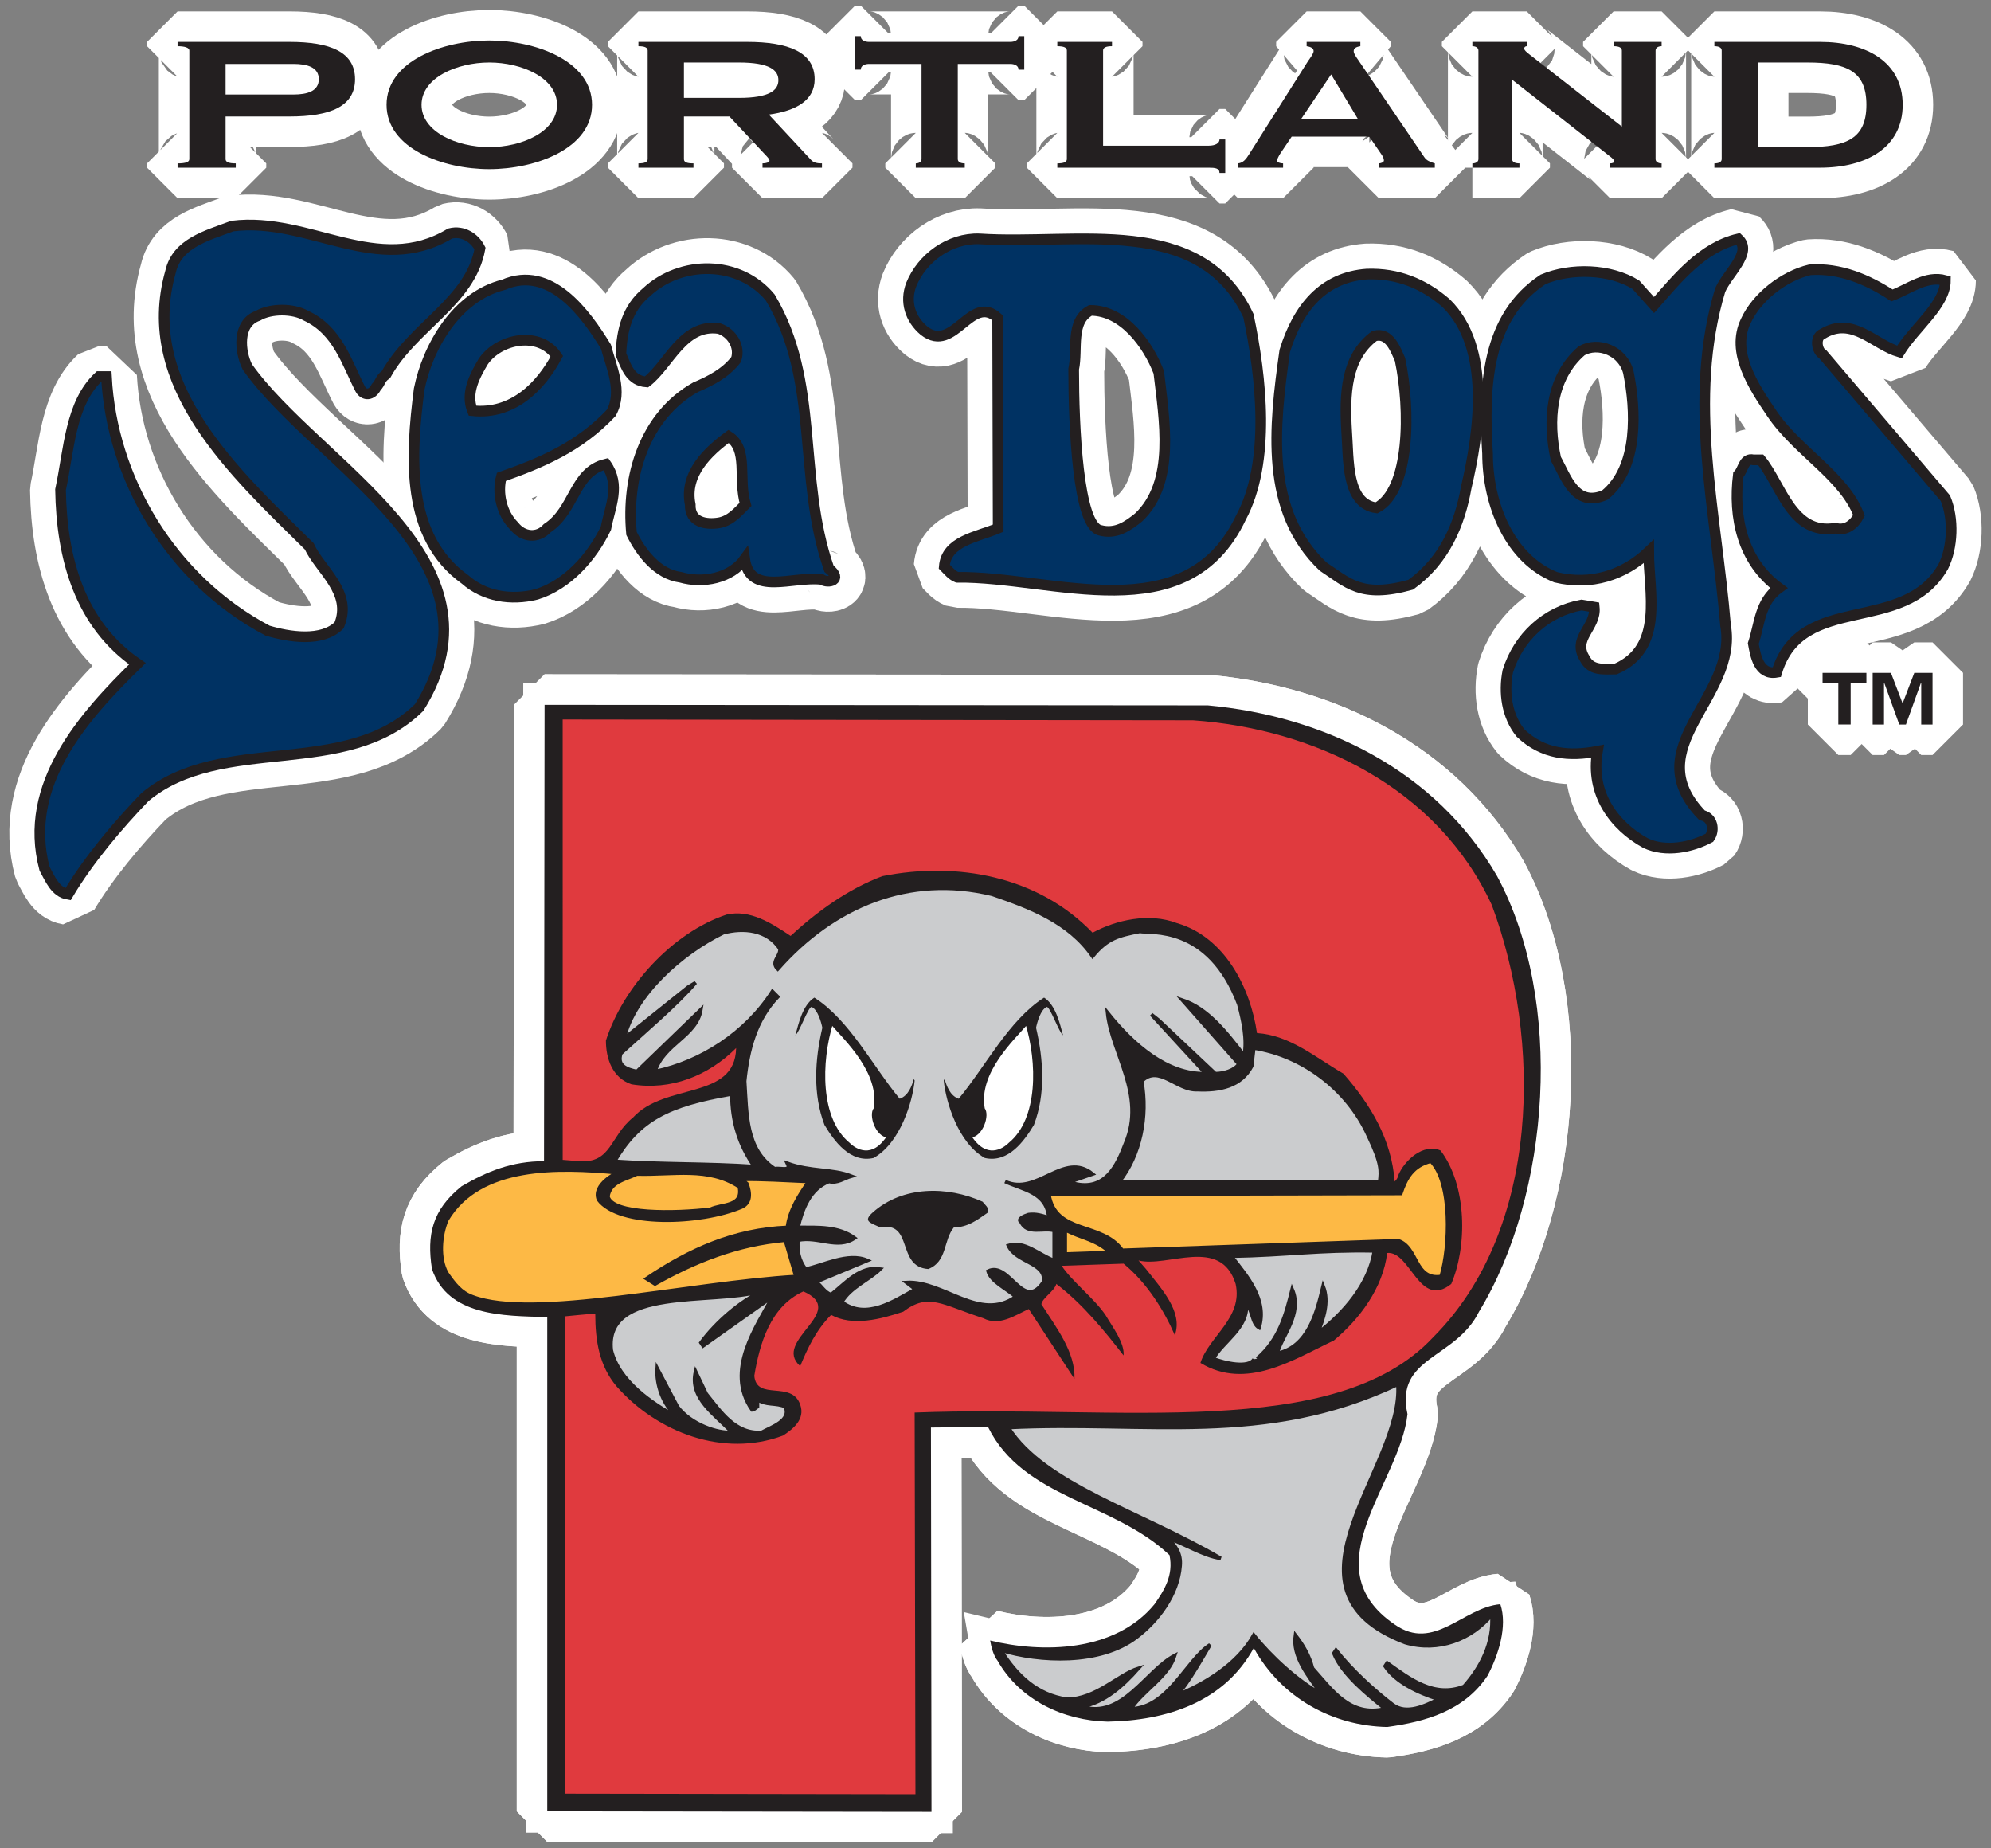
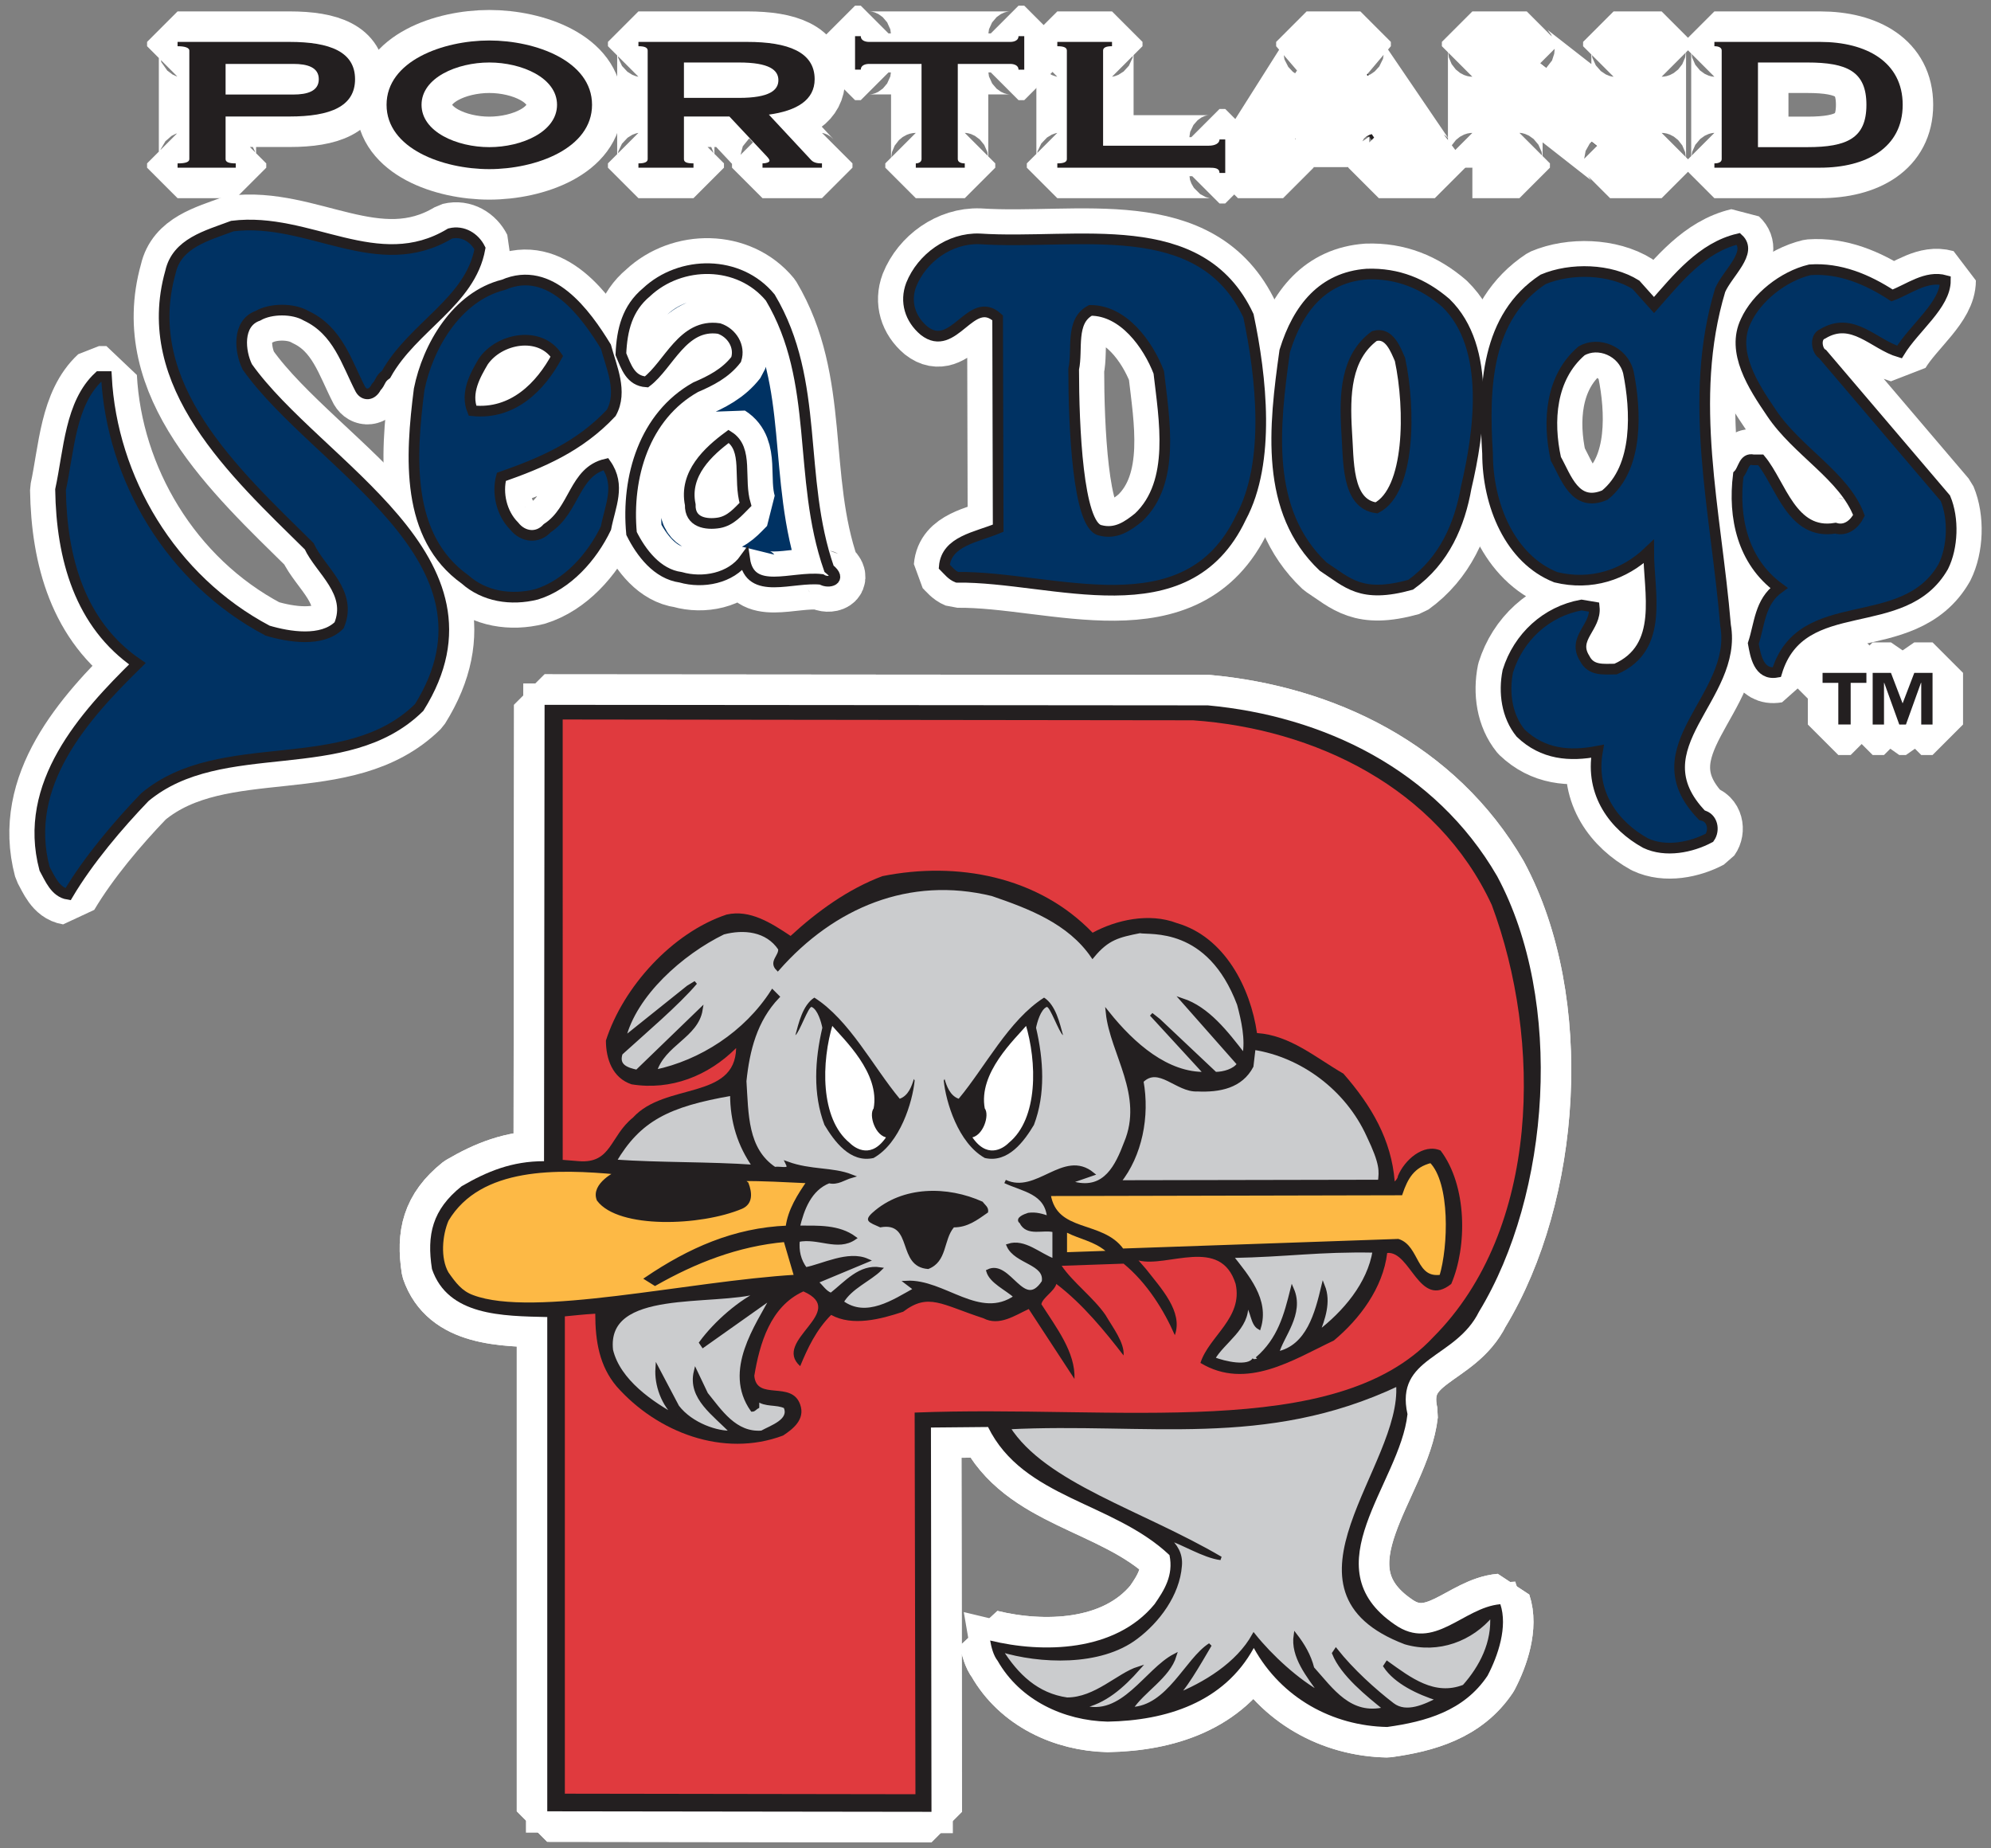
<svg xmlns="http://www.w3.org/2000/svg" version="1.1" id="Layer_1" x="0px" y="0px" width="250px" height="232px" viewBox="0 0 250 232" style="enable-background:new 0 0 250 232;" xml:space="preserve">
  <rect x="0" y="0" width="250" height="232" fill="#808080" stroke="none" />
  <g>
    <path style="fill:#003263;" d="M56.517,29.315c1.608-0.4,3.083,0.538,3.753,1.879c-1.206,6.698-8.443,9.783-11.794,15.813   c-0.821,0.583-0.652,1.004-1.237,1.593c-0.538,1.07-1.509,1.088-1.979,0.283c-1.741-3.349-2.813-7.372-6.835-9.248   c-1.608-0.938-4.422-0.938-6.029,0c-2.682,0.938-2.279,4.558-1.339,6.431c8.843,12.464,33.234,24.125,21.575,42.753   c-9.245,9.112-24.793,3.214-34.44,11.256c-3.352,3.484-7.105,7.91-9.65,12.197c-1.611-0.265-2.279-2.009-2.949-3.217   C2.777,98.468,10.55,89.891,17.25,83.325c-7.238-4.96-9.514-13.268-9.649-21.845c1.073-4.958,1.208-10.856,4.824-14.203h0.939   c0.67,12.729,8.042,25.461,20.236,31.895c2.68,0.8,6.836,1.471,8.979-0.67c1.744-4.157-2.411-6.969-3.75-9.92   c-9.38-9.248-21.442-20.236-17.422-34.439c0.803-3.619,4.558-4.557,7.773-5.763C38.829,27.174,47.406,34.811,56.517,29.315z" />
    <path style="fill:none;stroke:#FFFFFF;stroke-width:7.658;stroke-miterlimit:1;" d="M56.517,29.315   c1.608-0.4,3.083,0.538,3.753,1.879c-1.206,6.698-8.443,9.783-11.794,15.813c-0.821,0.583-0.652,1.004-1.237,1.593   c-0.538,1.07-1.509,1.088-1.979,0.283c-1.741-3.349-2.813-7.372-6.835-9.248c-1.608-0.938-4.422-0.938-6.029,0   c-2.682,0.938-2.279,4.558-1.339,6.431c8.843,12.464,33.234,24.125,21.575,42.753c-9.245,9.112-24.793,3.214-34.44,11.256   c-3.352,3.484-7.105,7.91-9.65,12.197c-1.611-0.265-2.279-2.009-2.949-3.217C2.777,98.468,10.55,89.891,17.25,83.325   c-7.238-4.96-9.514-13.268-9.649-21.845c1.073-4.958,1.208-10.856,4.824-14.203h0.939c0.67,12.729,8.042,25.461,20.236,31.895   c2.68,0.8,6.836,1.471,8.979-0.67c1.744-4.157-2.411-6.969-3.75-9.92c-9.38-9.248-21.442-20.236-17.422-34.439   c0.803-3.619,4.558-4.557,7.773-5.763C38.829,27.174,47.406,34.811,56.517,29.315z" />
    <path style="fill:#003263;" d="M228.862,44.461l15.411,18.092c1.07,2.544,0.938,6.166-0.268,8.577   c-4.958,8.71-17.825,3.082-20.906,13.268c-2.276,0.402-2.68-2.146-2.947-3.617c0.803-2.417,0.803-5.228,3.215-6.969   c-4.558-3.352-5.761-8.848-5.093-14.208c0.667-0.67,0.667-2.146,1.878-1.876h0.936c2.547,3.082,3.888,9.515,9.38,8.58   c1.341,0.397,2.414-0.538,2.952-1.611c-1.876-4.96-7.774-8.039-10.991-12.867c-2.276-3.35-5.093-7.637-3.217-11.524   c1.341-2.949,4.69-5.628,8.042-6.434c3.755-0.268,7.236,1.206,10.32,3.217c2.142-0.803,4.288-2.546,6.699-1.876   c0,3.082-3.885,5.898-5.766,8.98c-3.215-0.938-5.894-4.558-9.646-2.279C227.822,42.318,228.144,44.092,228.862,44.461z" />
    <path style="fill:none;stroke:#FFFFFF;stroke-width:7.658;stroke-miterlimit:1;" d="M228.862,44.461l15.411,18.092   c1.07,2.544,0.938,6.166-0.268,8.577c-4.958,8.71-17.825,3.082-20.906,13.268c-2.276,0.402-2.68-2.146-2.947-3.617   c0.803-2.417,0.803-5.228,3.215-6.969c-4.558-3.352-5.761-8.848-5.093-14.208c0.667-0.67,0.667-2.146,1.878-1.876h0.936   c2.547,3.082,3.888,9.515,9.38,8.58c1.341,0.397,2.414-0.538,2.952-1.611c-1.876-4.96-7.774-8.039-10.991-12.867   c-2.276-3.35-5.093-7.637-3.217-11.524c1.341-2.949,4.69-5.628,8.042-6.434c3.755-0.268,7.236,1.206,10.32,3.217   c2.142-0.803,4.288-2.546,6.699-1.876c0,3.082-3.885,5.898-5.766,8.98c-3.215-0.938-5.894-4.558-9.646-2.279   C227.822,42.318,228.144,44.092,228.862,44.461z" />
    <path style="fill:#003263;" d="M136.927,38.966c-2.579,1.341-1.575,4.96-2.11,7.372c0,7.236,0.535,19.599,3.313,20.236   c2.012,0.538,3.487-0.538,4.828-1.608c4.689-4.422,3.217-12.329,2.544-18.225C144.163,43.256,141.082,38.966,136.927,38.966z    M156.761,39.636c1.61,7.642,2.816,18.36-0.936,25.329c-6.837,14.473-23.588,7.372-35.65,7.507c-0.67-0.27-1.073-0.806-1.607-1.341   c0.265-3.217,4.053-3.686,6.768-4.822l-0.068-26.405c-3.352-3.084-5.494,4.558-9.245,1.608c-1.744-1.473-2.416-3.62-1.611-5.761   c1.342-3.352,4.827-5.898,8.577-5.763C135.318,30.792,150.732,26.771,156.761,39.636z" />
    <path style="fill:none;stroke:#FFFFFF;stroke-width:7.658;stroke-miterlimit:1;" d="M136.927,38.966   c-2.579,1.341-1.575,4.96-2.11,7.372c0,7.236,0.535,19.599,3.313,20.236c2.012,0.538,3.487-0.538,4.828-1.608   c4.689-4.422,3.217-12.329,2.544-18.225C144.163,43.256,141.082,38.966,136.927,38.966z M156.761,39.636   c1.61,7.642,2.816,18.36-0.936,25.329c-6.837,14.473-23.588,7.372-35.65,7.507c-0.67-0.27-1.073-0.806-1.607-1.341   c0.265-3.217,4.053-3.686,6.768-4.822l-0.068-26.405c-3.352-3.084-5.494,4.558-9.245,1.608c-1.744-1.473-2.416-3.62-1.611-5.761   c1.342-3.352,4.827-5.898,8.577-5.763C135.318,30.792,150.732,26.771,156.761,39.636z" />
    <path style="fill:#003263;" d="M172.576,42.183c-3.619,2.679-3.754,7.369-3.486,11.926c0.27,3.62-0.066,9.151,3.754,9.65   c4.219-2.177,4.285-12.329,2.947-18.627C175.256,43.926,174.452,41.647,172.576,42.183z M181.554,38.03   c5.764,5.625,4.155,16.349,2.549,23.183c-0.805,4.558-2.681,9.115-6.974,12.197c-6.266,1.741-7.906-0.27-10.988-2.279   c-7.369-6.969-6.161-17.557-4.822-27.072c1.674-5.427,4.822-9.248,10.315-9.65C175.523,34.276,178.74,35.617,181.554,38.03z" />
    <path style="fill:none;stroke:#FFFFFF;stroke-width:7.658;stroke-miterlimit:1;" d="M172.576,42.183   c-3.619,2.679-3.754,7.369-3.486,11.926c0.27,3.62-0.066,9.151,3.754,9.65c4.219-2.177,4.285-12.329,2.947-18.627   C175.256,43.926,174.452,41.647,172.576,42.183z M181.554,38.03c5.764,5.625,4.155,16.349,2.549,23.183   c-0.805,4.558-2.681,9.115-6.974,12.197c-6.266,1.741-7.906-0.27-10.988-2.279c-7.369-6.969-6.161-17.557-4.822-27.072   c1.674-5.427,4.822-9.248,10.315-9.65C175.523,34.276,178.74,35.617,181.554,38.03z" />
    <path style="fill:#003263;" d="M60.673,45.397c-0.939,1.611-2.279,3.887-1.342,6.166c5.095,0.538,8.58-3.082,10.587-6.833   C67.777,41.512,62.683,42.45,60.673,45.397z M76.083,43.523c0.672,2.544,2.146,5.628,0.672,8.307   c-4.02,4.29-8.844,6.298-13.803,8.042c-0.535,2.011,0,4.555,1.607,6.164c1.108,1.41,2.947,1.611,4.156,0.273   c3.482-2.279,3.348-7.106,7.368-8.042c1.88,2.679,0.538,5.225,0,8.042c-1.741,3.614-4.823,7.101-8.71,8.307   c-3.215,0.803-6.567,0.268-8.979-1.876c-7.504-5.363-6.836-15.414-5.763-23.855c1.073-5.36,4.69-11.659,10.587-13.132   C69.116,33.203,73.538,39.369,76.083,43.523z" />
    <path style="fill:none;stroke:#FFFFFF;stroke-width:7.658;stroke-miterlimit:1;" d="M60.673,45.397   c-0.939,1.611-2.279,3.887-1.342,6.166c5.095,0.538,8.58-3.082,10.587-6.833C67.777,41.512,62.683,42.45,60.673,45.397z    M76.083,43.523c0.672,2.544,2.146,5.628,0.672,8.307c-4.02,4.29-8.844,6.298-13.803,8.042c-0.535,2.011,0,4.555,1.607,6.164   c1.108,1.41,2.947,1.611,4.156,0.273c3.482-2.279,3.348-7.106,7.368-8.042c1.88,2.679,0.538,5.225,0,8.042   c-1.741,3.614-4.823,7.101-8.71,8.307c-3.215,0.803-6.567,0.268-8.979-1.876c-7.504-5.363-6.836-15.414-5.763-23.855   c1.073-5.36,4.69-11.659,10.587-13.132C69.116,33.203,73.538,39.369,76.083,43.523z" />
    <path style="fill:#003263;" d="M198.576,44.059c-3.89,3.352-4.257,8.812-3.217,13.535c1.305,2.314,2.411,6.166,6.163,4.555   c4.29-3.482,3.89-10.718,2.946-15.408C203.801,44.059,200.684,42.82,198.576,44.059z M218.274,29.988   c1.845,1.69-1.341,4.288-2.279,6.431c-4.154,13.805-0.535,27.61,0.673,42.083c1.606,9.11-11.256,15.276-2.951,23.853   c1.341,0.268,1.61,1.876,0.938,2.814c-2.278,1.208-5.493,1.876-8.039,0.67c-3.885-2.144-6.969-6.166-6.031-11.526   c-3.484,0.67-6.836,0.405-9.649-2.279c-1.741-2.144-2.142-5.09-1.606-7.771c1.341-4.29,4.825-7.504,9.248-8.31l1.605,0.27   c0.271,2.546-2.814,3.885-1.206,6.431c0.804,1.608,2.414,1.341,3.888,1.341c6.163-2.679,4.152-9.65,4.152-14.741   c-3.082,2.947-7.236,4.288-11.656,3.217c-5.764-2.279-8.577-9.115-8.577-15.548c-0.538-8.442-0.136-17.152,6.966-21.845   c3.484-1.473,8.442-1.341,11.664,0.673l2.273,2.544C210.638,34.946,213.717,31.059,218.274,29.988z" />
    <path style="fill:none;stroke:#FFFFFF;stroke-width:7.658;stroke-miterlimit:1;" d="M198.576,44.059   c-3.89,3.352-4.257,8.812-3.217,13.535c1.305,2.314,2.411,6.166,6.163,4.555c4.29-3.482,3.89-10.718,2.946-15.408   C203.801,44.059,200.684,42.82,198.576,44.059z M218.274,29.988c1.845,1.69-1.341,4.288-2.279,6.431   c-4.154,13.805-0.535,27.61,0.673,42.083c1.606,9.11-11.256,15.276-2.951,23.853c1.341,0.268,1.61,1.876,0.938,2.814   c-2.278,1.208-5.493,1.876-8.039,0.67c-3.885-2.144-6.969-6.166-6.031-11.526c-3.484,0.67-6.836,0.405-9.649-2.279   c-1.741-2.144-2.142-5.09-1.606-7.771c1.341-4.29,4.825-7.504,9.248-8.31l1.605,0.27c0.271,2.546-2.814,3.885-1.206,6.431   c0.804,1.608,2.414,1.341,3.888,1.341c6.163-2.679,4.152-9.65,4.152-14.741c-3.082,2.947-7.236,4.288-11.656,3.217   c-5.764-2.279-8.577-9.115-8.577-15.548c-0.538-8.442-0.136-17.152,6.966-21.845c3.484-1.473,8.442-1.341,11.664,0.673l2.273,2.544   C210.638,34.946,213.717,31.059,218.274,29.988z" />
    <path style="fill:#003263;" d="M91.496,54.782c-2.545,1.876-5.628,4.69-4.824,8.574c-0.067,2.246,2.01,2.547,3.617,2.279   c1.476-0.268,2.378-1.374,3.317-2.312C92.637,60.074,94.042,56.388,91.496,54.782z M96.721,37.357   c6.301,10.588,3.351,22.515,7.373,34.039c1.775,1.41-0.068,1.912-0.939,1.343c-3.651-0.436-8.979,2.144-9.649-2.546   c-1.741,2.412-5.226,3.082-8.04,2.279c-2.949-0.403-4.959-3.084-6.166-5.496c-0.67-7.104,1.608-14.743,8.039-18.36   c1.88-0.806,3.753-1.744,5.095-3.484c0.536-1.642-0.538-3.352-2.146-3.887c-4.556-0.67-6.297,4.558-9.111,6.701   c-2.01-0.135-2.547-1.878-3.215-3.484c0.132-3.084,0.804-5.763,3.215-7.774C85.466,32.667,92.804,32.601,96.721,37.357z" />
    <path style="fill:none;stroke:#FFFFFF;stroke-width:7.658;stroke-miterlimit:1;" d="M91.496,54.782   c-2.545,1.876-5.628,4.69-4.824,8.574c-0.067,2.246,2.01,2.547,3.617,2.279c1.476-0.268,2.378-1.374,3.317-2.312   C92.637,60.074,94.042,56.388,91.496,54.782z M96.721,37.357c6.301,10.588,3.351,22.515,7.373,34.039   c1.775,1.41-0.068,1.912-0.939,1.343c-3.651-0.436-8.979,2.144-9.649-2.546c-1.741,2.412-5.226,3.082-8.04,2.279   c-2.949-0.403-4.959-3.084-6.166-5.496c-0.67-7.104,1.608-14.743,8.039-18.36c1.88-0.806,3.753-1.744,5.095-3.484   c0.536-1.642-0.538-3.352-2.146-3.887c-4.556-0.67-6.297,4.558-9.111,6.701c-2.01-0.135-2.547-1.878-3.215-3.484   c0.132-3.084,0.804-5.763,3.215-7.774C85.466,32.667,92.804,32.601,96.721,37.357z" />
    <path style="fill:#FFFFFF;" d="M151.668,88.553c14.473,1.338,28.545,8.04,36.319,21.442c8.442,15.678,6.699,39.934-2.278,54.68   c-2.949,5.964-10.586,5.631-8.978,12.861c-0.94,8.713-12.199,19.169-1.608,26.405c4.958,3.484,8.577-2.144,13.268-2.547   c0.938,2.814-0.271,6.434-1.608,8.978c-2.949,4.425-7.772,5.763-12.6,6.434c-6.831-0.133-13.268-3.617-16.752-9.918   c-3.752,6.836-10.988,9.115-18.357,9.247c-5.498-0.132-10.988-2.679-13.805-7.636c-0.535-0.671-0.804-1.744-0.938-2.547   c6.566,1.605,15.679,1.474,20.637-4.558c1.208-1.743,2.411-3.619,1.878-6.166c-7.104-6.701-18.359-7.101-22.782-16.081l-7.17,0.066   l0.067,48.244l-48.245-0.064v-62.051c-5.631-0.133-12.463-0.133-14.477-6.028c-0.668-4.29,0.034-7.438,3.72-10.39   c3.215-1.876,6.332-3.148,10.351-3.148l0.069-57.292L151.668,88.553z" />
    <path style="fill:none;stroke:#FFFFFF;stroke-width:7.658;stroke-miterlimit:1;" d="M151.668,88.553   c14.473,1.338,28.545,8.04,36.319,21.442c8.442,15.678,6.699,39.934-2.278,54.68c-2.949,5.964-10.586,5.631-8.978,12.861   c-0.94,8.713-12.199,19.169-1.608,26.405c4.958,3.484,8.577-2.144,13.268-2.547c0.938,2.814-0.271,6.434-1.608,8.978   c-2.949,4.425-7.772,5.763-12.6,6.434c-6.831-0.133-13.268-3.617-16.752-9.918c-3.752,6.836-10.988,9.115-18.357,9.247   c-5.498-0.132-10.988-2.679-13.805-7.636c-0.535-0.671-0.804-1.744-0.938-2.547c6.566,1.605,15.679,1.474,20.637-4.558   c1.208-1.743,2.411-3.619,1.878-6.166c-7.104-6.701-18.359-7.101-22.782-16.081l-7.17,0.066l0.067,48.244l-48.245-0.064v-62.051   c-5.631-0.133-12.463-0.133-14.477-6.028c-0.668-4.29,0.034-7.438,3.72-10.39c3.215-1.876,6.332-3.148,10.351-3.148l0.069-57.292   L151.668,88.553z" />
    <path style="fill:#231F20;" d="M151.668,88.553c14.473,1.338,28.545,8.04,36.319,21.442c8.442,15.678,6.699,39.934-2.278,54.68   c-2.949,5.964-10.586,5.631-8.978,12.861c-0.94,8.713-12.199,19.169-1.608,26.405c4.958,3.484,8.577-2.144,13.268-2.547   c0.938,2.814-0.271,6.434-1.608,8.978c-2.949,4.425-7.772,5.763-12.6,6.434c-6.831-0.133-13.268-3.617-16.752-9.918   c-3.752,6.836-10.988,9.115-18.357,9.247c-5.498-0.132-10.988-2.679-13.805-7.636c-0.535-0.671-0.804-1.744-0.938-2.547   c6.566,1.605,15.679,1.474,20.637-4.558c1.208-1.743,2.411-3.619,1.878-6.166c-7.104-6.701-18.359-7.101-22.782-16.081l-7.17,0.066   l0.067,48.244l-48.245-0.064v-62.051c-5.631-0.133-12.463-0.133-14.477-6.028c-0.668-4.29,0.034-7.438,3.72-10.39   c3.215-1.876,6.332-3.148,10.351-3.148l0.069-57.292L151.668,88.553z" />
    <path style="fill:none;stroke:#FFFFFF;stroke-width:7.658;stroke-miterlimit:1;" d="M151.668,88.553   c14.473,1.338,28.545,8.04,36.319,21.442c8.442,15.678,6.699,39.934-2.278,54.68c-2.949,5.964-10.586,5.631-8.978,12.861   c-0.94,8.713-12.199,19.169-1.608,26.405c4.958,3.484,8.577-2.144,13.268-2.547c0.938,2.814-0.271,6.434-1.608,8.978   c-2.949,4.425-7.772,5.763-12.6,6.434c-6.831-0.133-13.268-3.617-16.752-9.918c-3.752,6.836-10.988,9.115-18.357,9.247   c-5.498-0.132-10.988-2.679-13.805-7.636c-0.535-0.671-0.804-1.744-0.938-2.547c6.566,1.605,15.679,1.474,20.637-4.558   c1.208-1.743,2.411-3.619,1.878-6.166c-7.104-6.701-18.359-7.101-22.782-16.081l-7.17,0.066l0.067,48.244l-48.245-0.064v-62.051   c-5.631-0.133-12.463-0.133-14.477-6.028c-0.668-4.29,0.034-7.438,3.72-10.39c3.215-1.876,6.332-3.148,10.351-3.148l0.069-57.292   L151.668,88.553z" />
    <path style="fill:#E03A3E;" d="M149.794,90.426c15.278,1.073,30.687,8.445,37.523,23.188c6.298,16.884,6.166,40.739-7.372,54.277   c-12.263,13.132-39.735,8.441-65.097,9.446l0.1,47.912l-44.023-0.068v-59.923c1.475-0.133,2.109-0.232,3.819-0.334   c0,3.481,0.534,6.584,2.68,9.127c5.093,5.767,13.402,8.982,20.907,6.166c1.207-0.803,2.814-2.011,2.144-3.885   c-1.07-3.084-5.494-0.399-5.761-3.619c0.668-4.02,2.007-8.71,6.165-10.588c5.761,2.549-4.022,6.166-0.404,9.383   c0.939-2.279,2.012-4.556,3.886-6.432c2.682,1.471,6.233,0.538,9.048-0.402c3.181-2.411,4.772-0.905,10.069,0.82   c1.991,1.038,3.951-0.354,5.695-1.157l5.743,8.779c0.135-3.35-2.276-6.437-4.155-9.383c0.136-0.804,1.608-1.608,1.879-2.544   c3.35,2.544,6.163,6.028,8.442,8.979c0.133-1.608-1.341-3.489-2.279-5.093c-1.473-2.146-4.154-4.154-5.495-6.166l7.774-0.268   c2.946,2.411,5.093,5.896,6.434,8.978c1.07-2.946-1.744-5.896-3.62-8.307l-0.938-1.073c3.619,0.94,10.318-3.082,12.194,2.949   c0.94,4.284-3.35,6.563-4.42,9.915c5.761,3.484,11.658-0.402,16.751-2.813c3.215-2.677,6.164-6.566,6.699-10.991   c2.946-0.266,4.02,7.106,8.042,3.89c2.011-4.692,2.011-12.329-1.341-16.752c-2.144-0.938-4.555,1.206-5.36,3.217   c0,0.266-0.268,0.535-0.4,0.671c-0.405-5.229-2.916-9.516-6.437-13.538c-3.481-2.009-6.698-4.825-10.853-5.095   c-0.806-5.626-4.021-12.057-10.054-13.803c-3.481-1.338-7.639-0.4-10.586,1.208c-6.836-7.104-17.019-8.98-26.399-7.104   c-4.289,1.608-8.176,4.422-11.524,7.504c-2.415-1.608-5.095-3.352-8.042-2.679c-6.836,2.279-13.001,9.113-15.147,15.814   c0,2.278,0.807,4.689,3.218,5.495c4.96,0.803,9.65-1.073,13.134-4.555c-0.136,6.565-8.929,4.303-12.948,8.725   c-2.934,2.365-2.684,5.797-6.802,5.478l-2.029-0.165V90.327L149.794,90.426z" />
    <path style="fill:none;stroke:#FFFFFF;stroke-width:7.658;stroke-miterlimit:1;" d="M149.794,90.426   c15.278,1.073,30.687,8.445,37.523,23.188c6.298,16.884,6.166,40.739-7.372,54.277c-12.263,13.132-39.735,8.441-65.097,9.446   l0.1,47.912l-44.023-0.068v-59.923c1.475-0.133,2.109-0.232,3.819-0.334c0,3.481,0.534,6.584,2.68,9.127   c5.093,5.767,13.402,8.982,20.907,6.166c1.207-0.803,2.814-2.011,2.144-3.885c-1.07-3.084-5.494-0.399-5.761-3.619   c0.668-4.02,2.007-8.71,6.165-10.588c5.761,2.549-4.022,6.166-0.404,9.383c0.939-2.279,2.012-4.556,3.886-6.432   c2.682,1.471,6.233,0.538,9.048-0.402c3.181-2.411,4.772-0.905,10.069,0.82c1.991,1.038,3.951-0.354,5.695-1.157l5.743,8.779   c0.135-3.35-2.276-6.437-4.155-9.383c0.136-0.804,1.608-1.608,1.879-2.544c3.35,2.544,6.163,6.028,8.442,8.979   c0.133-1.608-1.341-3.489-2.279-5.093c-1.473-2.146-4.154-4.154-5.495-6.166l7.774-0.268c2.946,2.411,5.093,5.896,6.434,8.978   c1.07-2.946-1.744-5.896-3.62-8.307l-0.938-1.073c3.619,0.94,10.318-3.082,12.194,2.949c0.94,4.284-3.35,6.563-4.42,9.915   c5.761,3.484,11.658-0.402,16.751-2.813c3.215-2.677,6.164-6.566,6.699-10.991c2.946-0.266,4.02,7.106,8.042,3.89   c2.011-4.692,2.011-12.329-1.341-16.752c-2.144-0.938-4.555,1.206-5.36,3.217c0,0.266-0.268,0.535-0.4,0.671   c-0.405-5.229-2.916-9.516-6.437-13.538c-3.481-2.009-6.698-4.825-10.853-5.095c-0.806-5.626-4.021-12.057-10.054-13.803   c-3.481-1.338-7.639-0.4-10.586,1.208c-6.836-7.104-17.019-8.98-26.399-7.104c-4.289,1.608-8.176,4.422-11.524,7.504   c-2.415-1.608-5.095-3.352-8.042-2.679c-6.836,2.279-13.001,9.113-15.147,15.814c0,2.278,0.807,4.689,3.218,5.495   c4.96,0.803,9.65-1.073,13.134-4.555c-0.136,6.565-8.929,4.303-12.948,8.725c-2.934,2.365-2.684,5.797-6.802,5.478l-2.029-0.165   V90.327L149.794,90.426z" />
    <path style="fill:#CBCCCE;" d="M128.218,153.416c0.767,1.644,2.812,0.67,4.151,1.073v3.752c-1.876-0.671-3.752-2.547-5.76-1.876   c0.938,2.144,4.822,2.144,4.42,4.558c-2.544,3.885-4.286-2.682-6.967-1.341c0.401,1.341,2.277,2.144,3.484,3.214   c-4.558,3.217-9.028-2.042-13.72-1.789l1.121,0.852c-2.678,1.476-6.162,3.89-9.245,1.608c1.07-1.874,3.484-2.814,4.824-4.152   c-2.545-0.403-4.289,1.74-6.166,3.214c-0.804-0.265-1.206-1.073-1.874-1.605l6.431-2.682c-2.411-1.073-5.627,0.67-7.773,1.073   c-0.804-1.073-1.073-2.279-0.937-3.62c2.545-0.535,4.956,1.209,7.101-0.27c-2.008-1.474-4.556-1.339-7.101-1.339   c0.535-2.278,1.474-4.825,3.886-5.76c1.07,0.265,1.877-0.405,2.814-0.671c-2.411-0.94-5.093-0.538-8.042-1.608   c0.538,1.07-0.804,0.535-1.607,0.668c-3.618-2.411-3.484-6.836-3.753-10.988c0.404-3.888,1.341-7.637,4.155-10.591l-0.668-0.668   c-3.352,5.226-8.981,8.848-14.744,10.053c1.072-3.484,5.228-4.422,5.763-7.774l-8.042,7.774c-1.203-0.271-2.545-0.67-2.007-2.278   c2.947-2.682,7.102-6.197,9.377-8.881l-0.937,0.571l-8.042,6.434c1.342-5.496,7.238-10.724,12.465-13.268   c2.545-0.673,5.495-0.4,7.103,2.009c0.132,0.94-1.208,1.61-0.269,2.546c6.969-7.907,16.483-11.926,26.938-9.38   c4.691,1.608,9.646,3.482,12.595,7.774c1.879-2.279,3.25-2.582,5.932-3.118c1.274,0.27,8.641-0.902,12.429,9.148   c0.538,2.012,1.07,4.42,0.671,6.432c-2.279-2.949-4.558-5.896-7.772-6.969l7.102,8.042c-0.535,0.805-1.876,1.205-2.951,1.205   l-7.102-6.698l-0.936-0.739l6.834,7.438c-4.823,0.133-9.113-3.619-12.327-7.639c0.533,5.093,4.822,10.32,2.273,16.352   c-1.07,2.812-2.544,6.03-6.431,5.09h-1.208l3.486-1.206c-3.619-2.946-6.969,2.817-10.987,0.941c2.278,1.07,5.225,1.338,5.495,4.557   c-0.806-0.272-1.611-0.537-2.55-0.405C128.653,152.631,127.646,153.049,128.218,153.416z" />
    <path style="fill:none;stroke:#FFFFFF;stroke-width:7.658;stroke-miterlimit:1;" d="M128.218,153.416   c0.767,1.644,2.812,0.67,4.151,1.073v3.752c-1.876-0.671-3.752-2.547-5.76-1.876c0.938,2.144,4.822,2.144,4.42,4.558   c-2.544,3.885-4.286-2.682-6.967-1.341c0.401,1.341,2.277,2.144,3.484,3.214c-4.558,3.217-9.028-2.042-13.72-1.789l1.121,0.852   c-2.678,1.476-6.162,3.89-9.245,1.608c1.07-1.874,3.484-2.814,4.824-4.152c-2.545-0.403-4.289,1.74-6.166,3.214   c-0.804-0.265-1.206-1.073-1.874-1.605l6.431-2.682c-2.411-1.073-5.627,0.67-7.773,1.073c-0.804-1.073-1.073-2.279-0.937-3.62   c2.545-0.535,4.956,1.209,7.101-0.27c-2.008-1.474-4.556-1.339-7.101-1.339c0.535-2.278,1.474-4.825,3.886-5.76   c1.07,0.265,1.877-0.405,2.814-0.671c-2.411-0.94-5.093-0.538-8.042-1.608c0.538,1.07-0.804,0.535-1.607,0.668   c-3.618-2.411-3.484-6.836-3.753-10.988c0.404-3.888,1.341-7.637,4.155-10.591l-0.668-0.668   c-3.352,5.226-8.981,8.848-14.744,10.053c1.072-3.484,5.228-4.422,5.763-7.774l-8.042,7.774c-1.203-0.271-2.545-0.67-2.007-2.278   c2.947-2.682,7.102-6.197,9.377-8.881l-0.937,0.571l-8.042,6.434c1.342-5.496,7.238-10.724,12.465-13.268   c2.545-0.673,5.495-0.4,7.103,2.009c0.132,0.94-1.208,1.61-0.269,2.546c6.969-7.907,16.483-11.926,26.938-9.38   c4.691,1.608,9.646,3.482,12.595,7.774c1.879-2.279,3.25-2.582,5.932-3.118c1.274,0.27,8.641-0.902,12.429,9.148   c0.538,2.012,1.07,4.42,0.671,6.432c-2.279-2.949-4.558-5.896-7.772-6.969l7.102,8.042c-0.535,0.805-1.876,1.205-2.951,1.205   l-7.102-6.698l-0.936-0.739l6.834,7.438c-4.823,0.133-9.113-3.619-12.327-7.639c0.533,5.093,4.822,10.32,2.273,16.352   c-1.07,2.812-2.544,6.03-6.431,5.09h-1.208l3.486-1.206c-3.619-2.946-6.969,2.817-10.987,0.941c2.278,1.07,5.225,1.338,5.495,4.557   c-0.806-0.272-1.611-0.537-2.55-0.405C128.653,152.631,127.646,153.049,128.218,153.416z" />
    <path style="fill:#CBCCCE;" d="M171.807,142.56c1.738,3.62,1.573,4.459,1.438,5.767l-32.733,0.063   c2.682-3.347,3.652-8.238,2.85-12.663c2.142-2.144,4.42,1.205,6.967,1.073c2.816,0.132,5.498-0.403,6.839-2.949l0.265-2.276   C163.462,132.51,169.125,136.664,171.807,142.56z" />
    <path style="fill:none;stroke:#FFFFFF;stroke-width:7.658;stroke-miterlimit:1;" d="M171.807,142.56   c1.738,3.62,1.573,4.459,1.438,5.767l-32.733,0.063c2.682-3.347,3.652-8.238,2.85-12.663c2.142-2.144,4.42,1.205,6.967,1.073   c2.816,0.132,5.498-0.403,6.839-2.949l0.265-2.276C163.462,132.51,169.125,136.664,171.807,142.56z" />
    <path style="fill:#CBCCCE;" d="M91.897,137.335c0,3.484,0.937,6.434,2.816,9.112c-5.763-0.4-11.777-0.253-17.541-0.655   C80.256,140.566,83.84,138.724,91.897,137.335z" />
    <path style="fill:none;stroke:#FFFFFF;stroke-width:7.658;stroke-miterlimit:1;" d="M91.897,137.335   c0,3.484,0.937,6.434,2.816,9.112c-5.763-0.4-11.777-0.253-17.541-0.655C80.256,140.566,83.84,138.724,91.897,137.335z" />
    <path style="fill:#FDB945;" d="M175.893,149.832l-44.19,0.097c0.803,5.096,6.665,3.421,9.212,7.038l34.643-1.206   c2.513,0.806,2.011,4.993,5.396,4.491c1.132-3.736,1.39-11.809-1.274-14.476C177.399,146.351,176.563,147.854,175.893,149.832z" />
    <path style="fill:none;stroke:#FFFFFF;stroke-width:7.658;stroke-miterlimit:1;" d="M175.893,149.832l-44.19,0.097   c0.803,5.096,6.665,3.421,9.212,7.038l34.643-1.206c2.513,0.806,2.011,4.993,5.396,4.491c1.132-3.736,1.39-11.809-1.274-14.476   C177.399,146.351,176.563,147.854,175.893,149.832z" />
    <path style="fill:#FDB945;" d="M77.507,147.22c0.027-0.023-3.131,1.473-2.361,3.382c2.581,3.451,12.799,3.115,17.959,0.938   c1.203-0.538,1.121-1.759,0.669-2.949l-0.669-0.538c2.765-0.035,5.31,0.138,8.441,0.273c-1.206,1.74-2.411,3.614-2.68,5.76   c-6.7,0.268-12.331,2.817-17.688,6.434l1.071,0.671c4.959-2.814,10.319-4.961,16.352-5.496l1.339,4.558   c-13.536,0.803-32.935,5.444-40.608,2.544c-1.472-0.532-2.276-1.605-3.216-2.946c-1.073-1.879-0.804-4.825,0-6.701   C60.27,146.18,70.137,146.547,77.507,147.22z" />
    <path style="fill:none;stroke:#FFFFFF;stroke-width:7.658;stroke-miterlimit:1;" d="M77.507,147.22   c0.027-0.023-3.131,1.473-2.361,3.382c2.581,3.451,12.799,3.115,17.959,0.938c1.203-0.538,1.121-1.759,0.669-2.949l-0.669-0.538   c2.765-0.035,5.31,0.138,8.441,0.273c-1.206,1.74-2.411,3.614-2.68,5.76c-6.7,0.268-12.331,2.817-17.688,6.434l1.071,0.671   c4.959-2.814,10.319-4.961,16.352-5.496l1.339,4.558c-13.536,0.803-32.935,5.444-40.608,2.544   c-1.472-0.532-2.276-1.605-3.216-2.946c-1.073-1.879-0.804-4.825,0-6.701C60.27,146.18,70.137,146.547,77.507,147.22z" />
    <path style="fill:#FDB945;" d="M92.834,148.996c0.538,2.544-2.21,2.126-3.614,2.812c-4.38,0.548-12.408,0.67-12.884-1.605   c0.267-1.876,2.294-2.149,3.634-2.817C84.595,147.521,88.951,146.447,92.834,148.996z" />
    <path style="fill:none;stroke:#FFFFFF;stroke-width:7.658;stroke-miterlimit:1;" d="M92.834,148.996   c0.538,2.544-2.21,2.126-3.614,2.812c-4.38,0.548-12.408,0.67-12.884-1.605c0.267-1.876,2.294-2.149,3.634-2.817   C84.595,147.521,88.951,146.447,92.834,148.996z" />
    <path style="fill:#231F20;" d="M124.063,152.21c-1.339,0.938-2.545,1.876-4.289,1.876c-1.339,1.608-0.804,4.29-3.215,5.229   c-4.034-0.273-1.815-6.021-6.032-5.229c-1.389-0.619-2.144-0.805-0.938-1.876c3.751-3.349,9.381-3.349,13.803-1.341   C123.66,151.272,124.195,151.54,124.063,152.21z" />
    <path style="fill:none;stroke:#FFFFFF;stroke-width:7.658;stroke-miterlimit:1;" d="M124.063,152.21   c-1.339,0.938-2.545,1.876-4.289,1.876c-1.339,1.608-0.804,4.29-3.215,5.229c-4.034-0.273-1.815-6.021-6.032-5.229   c-1.389-0.619-2.144-0.805-0.938-1.876c3.751-3.349,9.381-3.349,13.803-1.341C123.66,151.272,124.195,151.54,124.063,152.21z" />
    <path style="fill:#FDB945;" d="M138.803,157.035l-4.822,0.166v-2.444C135.586,155.563,137.33,155.83,138.803,157.035z" />
    <path style="fill:none;stroke:#FFFFFF;stroke-width:7.658;stroke-miterlimit:1;" d="M138.803,157.035l-4.822,0.166v-2.444   C135.586,155.563,137.33,155.83,138.803,157.035z" />
    <path style="fill:#CBCCCE;" d="M157.834,170.57c2.813-2.414,3.616-5.493,4.419-8.712c1.344,3.086-1.338,5.896-1.876,8.042   c3.89-0.804,4.961-5.093,5.764-8.445c0.803,2.012,0,4.16-0.668,5.898c3.35-2.546,6.434-6.163,7.104-10.318   c-7.07-0.132-10.756,0.535-17.959,0.671c2.008,2.546,4.557,5.493,3.481,8.975c-0.933-0.533-0.801-2.273-1.605-2.946   c0.268,2.946-2.947,4.692-4.155,6.836c1.442,0.568,4.456,1.241,5.129,0.068" />
    <path style="fill:none;stroke:#FFFFFF;stroke-width:7.658;stroke-miterlimit:1;" d="M157.834,170.57   c2.813-2.414,3.616-5.493,4.419-8.712c1.344,3.086-1.338,5.896-1.876,8.042c3.89-0.804,4.961-5.093,5.764-8.445   c0.803,2.012,0,4.16-0.668,5.898c3.35-2.546,6.434-6.163,7.104-10.318c-7.07-0.132-10.756,0.535-17.959,0.671   c2.008,2.546,4.557,5.493,3.481,8.975c-0.933-0.533-0.801-2.273-1.605-2.946c0.268,2.946-2.947,4.692-4.155,6.836   c1.442,0.568,4.456,1.241,5.129,0.068" />
    <path style="fill:#CBCCCE;" d="M95.651,162.126c-2.68,1.208-5.763,3.887-7.639,6.436l0.269,0.4l8.712-6.166   c-1.88,3.62-6.032,9.248-2.547,14.208c0.269,0,0.401-0.271,0.667-0.402v-0.936c0.939,0.8,2.415,0.399,3.487,0.936   c0.804,1.743-1.744,2.546-2.949,3.217c-3.352,0.268-5.228-2.68-6.969-4.823l-1.342-2.819c-0.804,3.353,2.415,5.36,4.558,7.643   c-1.741,0.135-5.093-0.938-6.833-3.217l-2.546-4.825c-0.134,2.011,0.67,4.557,2.546,6.165c-3.218-1.743-7.371-4.557-8.31-8.444   c-0.872-7.988,12.781-5.646,18.627-7.371H95.651z" />
    <path style="fill:none;stroke:#FFFFFF;stroke-width:7.658;stroke-miterlimit:1;" d="M95.651,162.126   c-2.68,1.208-5.763,3.887-7.639,6.436l0.269,0.4l8.712-6.166c-1.88,3.62-6.032,9.248-2.547,14.208c0.269,0,0.401-0.271,0.667-0.402   v-0.936c0.939,0.8,2.415,0.399,3.487,0.936c0.804,1.743-1.744,2.546-2.949,3.217c-3.352,0.268-5.228-2.68-6.969-4.823l-1.342-2.819   c-0.804,3.353,2.415,5.36,4.558,7.643c-1.741,0.135-5.093-0.938-6.833-3.217l-2.546-4.825c-0.134,2.011,0.67,4.557,2.546,6.165   c-3.218-1.743-7.371-4.557-8.31-8.444c-0.872-7.988,12.781-5.646,18.627-7.371H95.651z" />
    <path style="fill:#CBCCCE;" d="M176.461,206.218c4.155,1.208,8.31-0.4,10.856-3.482c0.268,3.482-1.339,6.566-3.484,8.978   c-3.752,1.476-6.837-0.938-9.65-2.949l-0.266,0.405c1.339,2.009,4.152,3.35,6.699,4.152c-1.606,0.806-4.018,2.011-5.761,0.673   c-2.279-1.746-5.093-4.292-7.106-6.836l-0.266,0.399c1.071,2.68,4.288,5.229,6.434,6.969c-4.425,1.071-6.701-2.411-9.114-5.09   c-0.403-1.608-1.206-2.946-2.146-4.157c-0.403,2.682,1.61,5.093,3.219,7.371c-2.948-1.61-6.298-4.689-8.444-7.371   c-2.009,3.619-6.163,6.166-9.915,7.642c0.938-0.402,3.084-4.157,4.42-6.431c-2.947,1.873-5.226,7.901-9.916,8.036   c1.474-2.278,4.69-4.02,5.496-6.698c-3.62,1.874-6.571,8.042-11.664,6.431c2.819-0.535,5.093-2.546,7.106-4.822   c-2.544,0.801-5.363,3.885-8.978,3.885c-3.755-0.535-6.299-2.949-8.311-6.163c4.823,1.473,12.46,1.873,17.018-1.611   c2.682-2.011,5.226-5.357,5.496-8.978c0.138-1.473-0.536-2.546-1.606-3.484c1.876,0.535,4.556,2.279,6.699,2.547   c-10.054-5.898-22.115-9.245-26.667-16.418c17.286-0.869,32.192,2.482,48.914-5.427   C176.329,184.105,159.174,199.651,176.461,206.218z" />
    <path style="fill:none;stroke:#FFFFFF;stroke-width:7.658;stroke-miterlimit:1;" d="M176.461,206.218   c4.155,1.208,8.31-0.4,10.856-3.482c0.268,3.482-1.339,6.566-3.484,8.978c-3.752,1.476-6.837-0.938-9.65-2.949l-0.266,0.405   c1.339,2.009,4.152,3.35,6.699,4.152c-1.606,0.806-4.018,2.011-5.761,0.673c-2.279-1.746-5.093-4.292-7.106-6.836l-0.266,0.399   c1.071,2.68,4.288,5.229,6.434,6.969c-4.425,1.071-6.701-2.411-9.114-5.09c-0.403-1.608-1.206-2.946-2.146-4.157   c-0.403,2.682,1.61,5.093,3.219,7.371c-2.948-1.61-6.298-4.689-8.444-7.371c-2.009,3.619-6.163,6.166-9.915,7.642   c0.938-0.402,3.084-4.157,4.42-6.431c-2.947,1.873-5.226,7.901-9.916,8.036c1.474-2.278,4.69-4.02,5.496-6.698   c-3.62,1.874-6.571,8.042-11.664,6.431c2.819-0.535,5.093-2.546,7.106-4.822c-2.544,0.801-5.363,3.885-8.978,3.885   c-3.755-0.535-6.299-2.949-8.311-6.163c4.823,1.473,12.46,1.873,17.018-1.611c2.682-2.011,5.226-5.357,5.496-8.978   c0.138-1.473-0.536-2.546-1.606-3.484c1.876,0.535,4.556,2.279,6.699,2.547c-10.054-5.898-22.115-9.245-26.667-16.418   c17.286-0.869,32.192,2.482,48.914-5.427C176.329,184.105,159.174,199.651,176.461,206.218z" />
    <path style="fill:#231F20;" d="M28.326,11.868h8.508c1.757,0,3.195-0.421,3.195-1.925c0-1.501-1.438-1.919-3.195-1.919h-8.508   V11.868z M29.604,21.052h-7.308v-0.54c1.039,0,1.477-0.179,1.477-0.538V6.342c0-0.359-0.598-0.54-1.477-0.54V5.261h14.059   c5.113,0,8.227,1.262,8.227,4.682c0,3.426-3.114,4.683-8.227,4.683h-8.029v5.348c0,0.359,0.36,0.538,1.278,0.538V21.052z" />
    <path style="fill:none;stroke:#FFFFFF;stroke-width:7.658;stroke-miterlimit:1;" d="M28.326,11.868h8.508   c1.757,0,3.195-0.421,3.195-1.925c0-1.501-1.438-1.919-3.195-1.919h-8.508V11.868z M29.604,21.052h-7.308v-0.54   c1.039,0,1.477-0.179,1.477-0.538V6.342c0-0.359-0.598-0.54-1.477-0.54V5.261h14.059c5.113,0,8.227,1.262,8.227,4.682   c0,3.426-3.114,4.683-8.227,4.683h-8.029v5.348c0,0.359,0.36,0.538,1.278,0.538V21.052z" />
    <path style="fill:#231F20;" d="M52.931,13.158c0,3.393,4.435,5.314,8.507,5.314c4.075,0,8.506-1.922,8.506-5.314   s-4.431-5.312-8.506-5.312C57.366,7.846,52.931,9.765,52.931,13.158z M74.339,13.158c0,5.493-7.071,8.075-12.901,8.075   s-12.899-2.582-12.899-8.075c0-5.496,7.068-8.075,12.899-8.075S74.339,7.662,74.339,13.158z" />
    <path style="fill:none;stroke:#FFFFFF;stroke-width:7.658;stroke-miterlimit:1;" d="M52.931,13.158   c0,3.393,4.435,5.314,8.507,5.314c4.075,0,8.506-1.922,8.506-5.314s-4.431-5.312-8.506-5.312   C57.366,7.846,52.931,9.765,52.931,13.158z M74.339,13.158c0,5.493-7.071,8.075-12.901,8.075s-12.899-2.582-12.899-8.075   c0-5.496,7.068-8.075,12.899-8.075S74.339,7.662,74.339,13.158z" />
    <path style="fill:#231F20;" d="M85.878,12.289h6.909c3.835,0,4.951-0.963,4.951-2.225c0-1.259-1.116-2.218-4.951-2.218h-6.909   V12.289z M80.165,5.261h13.663c5.109,0,8.464,1.262,8.464,4.682c0,2.613-2.237,3.964-5.75,4.446l5.312,5.704   c0.36,0.388,0.919,0.418,1.357,0.418v0.54h-7.467v-0.54c0.478,0,0.879-0.148,0.879-0.332c0-0.207-0.24-0.449-0.64-0.869   l-4.396-4.685h-5.708v5.348c0,0.359,0.279,0.538,1.198,0.538v0.54h-6.912v-0.54c0.799,0,1.16-0.179,1.16-0.538V6.342   c0-0.359-0.36-0.54-1.16-0.54V5.261z" />
    <path style="fill:none;stroke:#FFFFFF;stroke-width:7.658;stroke-miterlimit:1;" d="M85.878,12.289h6.909   c3.835,0,4.951-0.963,4.951-2.225c0-1.259-1.116-2.218-4.951-2.218h-6.909V12.289z M80.165,5.261h13.663   c5.109,0,8.464,1.262,8.464,4.682c0,2.613-2.237,3.964-5.75,4.446l5.312,5.704c0.36,0.388,0.919,0.418,1.357,0.418v0.54h-7.467   v-0.54c0.478,0,0.879-0.148,0.879-0.332c0-0.207-0.24-0.449-0.64-0.869l-4.396-4.685h-5.708v5.348c0,0.359,0.279,0.538,1.198,0.538   v0.54h-6.912v-0.54c0.799,0,1.16-0.179,1.16-0.538V6.342c0-0.359-0.36-0.54-1.16-0.54V5.261z" />
    <path style="fill:#231F20;" d="M120.265,19.974c0,0.359,0.359,0.538,0.877,0.538v0.54h-6.149v-0.54c0.359,0,0.72-0.179,0.72-0.538   V8.024h-6.59c-0.48,0-1.039,0.178-1.039,0.719h-0.719V4.542h0.719c0,0.54,0.559,0.719,1.039,0.719h17.732   c0.479,0,1.036-0.179,1.036-0.719h0.72v4.201h-0.72c0-0.541-0.558-0.719-1.036-0.719h-6.59V19.974z" />
    <path style="fill:none;stroke:#FFFFFF;stroke-width:7.658;stroke-miterlimit:1;" d="M120.265,19.974   c0,0.359,0.359,0.538,0.877,0.538v0.54h-6.149v-0.54c0.359,0,0.72-0.179,0.72-0.538V8.024h-6.59c-0.48,0-1.039,0.178-1.039,0.719   h-0.719V4.542h0.719c0,0.54,0.559,0.719,1.039,0.719h17.732c0.479,0,1.036-0.179,1.036-0.719h0.72v4.201h-0.72   c0-0.541-0.558-0.719-1.036-0.719h-6.59V19.974z" />
    <path style="fill:#231F20;" d="M153.128,21.714c0-0.601-0.556-0.663-1.358-0.663h-19.008v-0.54c0.837,0,1.198-0.179,1.198-0.538   V6.342c0-0.359-0.361-0.54-1.198-0.54V5.261h6.867v0.541c-0.76,0-1.119,0.181-1.119,0.54v11.95h13.26   c0.803,0,1.358-0.301,1.358-0.783h0.719v4.206H153.128z" />
    <path style="fill:none;stroke:#FFFFFF;stroke-width:7.658;stroke-miterlimit:1;" d="M153.128,21.714   c0-0.601-0.556-0.663-1.358-0.663h-19.008v-0.54c0.837,0,1.198-0.179,1.198-0.538V6.342c0-0.359-0.361-0.54-1.198-0.54V5.261h6.867   v0.541c-0.76,0-1.119,0.181-1.119,0.54v11.95h13.26c0.803,0,1.358-0.301,1.358-0.783h0.719v4.206H153.128z" />
    <path style="fill:#231F20;" d="M163.388,14.927h7.109l-3.354-5.582L163.388,14.927z M155.442,21.052v-0.54   c0.679-0.059,1.04-0.571,1.397-1.14l7.387-11.677c0.359-0.512,0.719-0.994,0.719-1.29c0-0.393-0.477-0.543-0.877-0.604V5.261h6.747   v0.541c-0.357,0.061-0.839,0.181-0.839,0.604c0,0.295,0.204,0.596,0.561,1.109l8.308,12.217c0.277,0.42,0.721,0.602,1.317,0.78   v0.54h-7.03v-0.54c0.199,0,0.638-0.12,0.638-0.36c0-0.178-0.076-0.451-0.316-0.78l-1.519-2.22h-9.742l-1.438,2.131   c-0.24,0.388-0.4,0.722-0.4,0.897c0,0.184,0.359,0.332,0.757,0.332v0.54H155.442z" />
    <path style="fill:none;stroke:#FFFFFF;stroke-width:7.658;stroke-miterlimit:1;" d="M163.388,14.927h7.109l-3.354-5.582   L163.388,14.927z M155.442,21.052v-0.54c0.679-0.059,1.04-0.571,1.397-1.14l7.387-11.677c0.359-0.512,0.719-0.994,0.719-1.29   c0-0.393-0.477-0.543-0.877-0.604V5.261h6.747v0.541c-0.357,0.061-0.839,0.181-0.839,0.604c0,0.295,0.204,0.596,0.561,1.109   l8.308,12.217c0.277,0.42,0.721,0.602,1.317,0.78v0.54h-7.03v-0.54c0.199,0,0.638-0.12,0.638-0.36c0-0.178-0.076-0.451-0.316-0.78   l-1.519-2.22h-9.742l-1.438,2.131c-0.24,0.388-0.4,0.722-0.4,0.897c0,0.184,0.359,0.332,0.757,0.332v0.54H155.442z" />
    <path style="fill:#231F20;" d="M184.878,21.052v-0.54c0.4,0,0.76-0.179,0.76-0.538V6.342c0-0.359-0.359-0.54-0.76-0.54V5.261h6.831   v0.541c-0.16,0-0.321,0.091-0.321,0.301c0,0.181,0.239,0.42,0.801,0.841l11.46,8.947V6.342c0-0.359-0.357-0.54-1.04-0.54V5.261   h6.033v0.541c-0.4,0-0.76,0.181-0.76,0.54v13.632c0,0.359,0.359,0.538,0.76,0.538v0.54h-6.472v-0.54c0.28,0,0.52-0.089,0.52-0.271   c0-0.148-0.198-0.357-0.637-0.688l-12.185-9.546v9.966c0,0.359,0.362,0.538,0.921,0.538v0.54H184.878z" />
    <path style="fill:none;stroke:#FFFFFF;stroke-width:7.658;stroke-miterlimit:1;" d="M184.878,21.052v-0.54   c0.4,0,0.76-0.179,0.76-0.538V6.342c0-0.359-0.359-0.54-0.76-0.54V5.261h6.831v0.541c-0.16,0-0.321,0.091-0.321,0.301   c0,0.181,0.239,0.42,0.801,0.841l11.46,8.947V6.342c0-0.359-0.357-0.54-1.04-0.54V5.261h6.033v0.541c-0.4,0-0.76,0.181-0.76,0.54   v13.632c0,0.359,0.359,0.538,0.76,0.538v0.54h-6.472v-0.54c0.28,0,0.52-0.089,0.52-0.271c0-0.148-0.198-0.357-0.637-0.688   l-12.185-9.546v9.966c0,0.359,0.362,0.538,0.921,0.538v0.54H184.878z" />
    <path style="fill:#231F20;" d="M220.739,18.472h6.191c5.031,0,7.427-1.142,7.427-5.314c0-4.172-2.396-5.312-7.427-5.312h-6.191   V18.472z M215.267,5.261h13.262c5.829,0,10.382,2.521,10.382,7.896c0,5.373-4.553,7.894-10.382,7.894h-13.262v-0.54   c0.561,0,0.917-0.179,0.917-0.538V6.342c0-0.359-0.356-0.54-0.917-0.54V5.261z" />
    <path style="fill:none;stroke:#FFFFFF;stroke-width:7.658;stroke-miterlimit:1;" d="M220.739,18.472h6.191   c5.031,0,7.427-1.142,7.427-5.314c0-4.172-2.396-5.312-7.427-5.312h-6.191V18.472z M215.267,5.261h13.262   c5.829,0,10.382,2.521,10.382,7.896c0,5.373-4.553,7.894-10.382,7.894h-13.262v-0.54c0.561,0,0.917-0.179,0.917-0.538V6.342   c0-0.359-0.356-0.54-0.917-0.54V5.261z" />
    <path style="fill:#231F20;" d="M118.5,135.657c0.269,2.685,1.81,7.844,5.16,9.72c2.95,0.67,4.958-2.146,6.167-4.157   c1.473-3.885,1.203-8.175,0.265-12.194c0.135-0.671,0.571-2.279,1.341-2.613c0.402-0.084,1.55,3.22,2.047,3.551   c-0.405-1.476-0.91-3.785-2.381-4.723c-4.423,2.813-7.37,8.677-10.721,12.696c-1.105-0.383-1.524-1.64-1.775-2.478" />
    <path style="fill:none;stroke:#FFFFFF;stroke-width:7.658;stroke-miterlimit:1;" d="M118.5,135.657   c0.269,2.685,1.81,7.844,5.16,9.72c2.95,0.67,4.958-2.146,6.167-4.157c1.473-3.885,1.203-8.175,0.265-12.194   c0.135-0.671,0.571-2.279,1.341-2.613c0.402-0.084,1.55,3.22,2.047,3.551c-0.405-1.476-0.91-3.785-2.381-4.723   c-4.423,2.813-7.37,8.677-10.721,12.696c-1.105-0.383-1.524-1.64-1.775-2.478" />
    <path style="fill:#FFFFFF;" d="M123.493,139.211c-0.872-4.588,3.819-8.863,5.425-10.754c1.474,4.822,1.66,12.028-2.142,15.143   c-0.803,0.804-2.98,2.162-4.959-0.936C123.292,142.58,124.111,139.95,123.493,139.211z" />
    <path style="fill:none;stroke:#FFFFFF;stroke-width:7.658;stroke-linecap:square;stroke-miterlimit:1;" d="M123.493,139.211   c-0.872-4.588,3.819-8.863,5.425-10.754c1.474,4.822,1.66,12.028-2.142,15.143c-0.803,0.804-2.98,2.162-4.959-0.936   C123.292,142.58,124.111,139.95,123.493,139.211z" />
    <path style="fill:#231F20;" d="M114.848,135.657c-0.267,2.685-1.809,7.844-5.16,9.72c-2.947,0.67-4.957-2.146-6.165-4.157   c-1.474-3.885-1.203-8.175-0.266-12.194c-0.134-0.671-0.572-2.279-1.342-2.613c-0.402-0.084-1.545,3.22-2.043,3.551   c0.402-1.476,0.905-3.785,2.38-4.723c4.422,2.813,7.372,8.677,10.721,12.696c1.106-0.383,1.524-1.64,1.776-2.478" />
    <path style="fill:none;stroke:#FFFFFF;stroke-width:7.658;stroke-miterlimit:1;" d="M114.848,135.657   c-0.267,2.685-1.809,7.844-5.16,9.72c-2.947,0.67-4.957-2.146-6.165-4.157c-1.474-3.885-1.203-8.175-0.266-12.194   c-0.134-0.671-0.572-2.279-1.342-2.613c-0.402-0.084-1.545,3.22-2.043,3.551c0.402-1.476,0.905-3.785,2.38-4.723   c4.422,2.813,7.372,8.677,10.721,12.696c1.106-0.383,1.524-1.64,1.776-2.478" />
    <path style="fill:#FFFFFF;" d="M109.857,139.211c0.869-4.588-3.821-8.863-5.429-10.754c-1.472,4.822-1.66,12.028,2.144,15.143   c0.804,0.804,2.983,2.162,4.961-0.936C110.059,142.58,109.237,139.95,109.857,139.211z" />
    <path style="fill:none;stroke:#FFFFFF;stroke-width:7.658;stroke-linecap:square;stroke-miterlimit:1;" d="M109.857,139.211   c0.869-4.588-3.821-8.863-5.429-10.754c-1.472,4.822-1.66,12.028,2.144,15.143c0.804,0.804,2.983,2.162,4.961-0.936   C110.059,142.58,109.237,139.95,109.857,139.211z" />
    <path style="fill:#231F20;" d="M234.357,85.724h-1.978v5.233h-1.55v-5.233h-1.978v-1.251h5.505V85.724z M242.66,90.957h-1.42   v-5.233h-0.036l-1.884,5.233h-0.838l-1.887-5.233h-0.03v5.233h-1.423v-6.484h2.295l1.465,3.831l1.466-3.831h2.292V90.957z" />
    <path style="fill:none;stroke:#FFFFFF;stroke-width:7.658;stroke-miterlimit:1;" d="M234.357,85.724h-1.978v5.233h-1.55v-5.233   h-1.978v-1.251h5.505V85.724z M242.66,90.957h-1.42v-5.233h-0.036l-1.884,5.233h-0.838l-1.887-5.233h-0.03v5.233h-1.423v-6.484   h2.295l1.465,3.831l1.466-3.831h2.292V90.957z" />
    <path style="fill:#003263;" d="M56.517,29.315c1.608-0.4,3.083,0.538,3.753,1.879c-1.206,6.698-8.443,9.783-11.794,15.813   c-0.821,0.583-0.652,1.004-1.237,1.593c-0.538,1.07-1.509,1.088-1.979,0.283c-1.741-3.349-2.813-7.372-6.835-9.248   c-1.608-0.938-4.422-0.938-6.029,0c-2.682,0.938-2.279,4.558-1.339,6.431c8.843,12.464,33.234,24.125,21.575,42.753   c-9.245,9.112-24.793,3.214-34.44,11.256c-3.352,3.484-7.105,7.91-9.65,12.197c-1.611-0.265-2.279-2.009-2.949-3.217   C2.777,98.468,10.55,89.891,17.25,83.325c-7.238-4.96-9.514-13.268-9.649-21.845c1.073-4.958,1.208-10.856,4.824-14.203h0.939   c0.67,12.729,8.042,25.461,20.236,31.895c2.68,0.8,6.836,1.471,8.979-0.67c1.744-4.157-2.411-6.969-3.75-9.92   c-9.38-9.248-21.442-20.236-17.422-34.439c0.803-3.619,4.558-4.557,7.773-5.763C38.829,27.174,47.406,34.811,56.517,29.315z" />
    <path style="fill:none;stroke:#231F20;stroke-width:1.339;" d="M56.517,29.315c1.608-0.4,3.083,0.538,3.753,1.879   c-1.206,6.698-8.443,9.783-11.794,15.813c-0.821,0.583-0.652,1.004-1.237,1.593c-0.538,1.07-1.509,1.088-1.979,0.283   c-1.741-3.349-2.813-7.372-6.835-9.248c-1.608-0.938-4.422-0.938-6.029,0c-2.682,0.938-2.279,4.558-1.339,6.431   c8.843,12.464,33.234,24.125,21.575,42.753c-9.245,9.112-24.793,3.214-34.44,11.256c-3.352,3.484-7.105,7.91-9.65,12.197   c-1.611-0.265-2.279-2.009-2.949-3.217C2.777,98.468,10.55,89.891,17.25,83.325c-7.238-4.96-9.514-13.268-9.649-21.845   c1.073-4.958,1.208-10.856,4.824-14.203h0.939c0.67,12.729,8.042,25.461,20.236,31.895c2.68,0.8,6.836,1.471,8.979-0.67   c1.744-4.157-2.411-6.969-3.75-9.92c-9.38-9.248-21.442-20.236-17.422-34.439c0.803-3.619,4.558-4.557,7.773-5.763   C38.829,27.174,47.406,34.811,56.517,29.315z" />
    <path style="fill:#003263;" d="M228.862,44.461l15.411,18.092c1.07,2.544,0.938,6.166-0.268,8.577   c-4.958,8.71-17.825,3.082-20.906,13.268c-2.276,0.402-2.68-2.146-2.947-3.617c0.803-2.417,0.803-5.228,3.215-6.969   c-4.558-3.352-5.761-8.848-5.093-14.208c0.667-0.67,0.667-2.146,1.878-1.876h0.936c2.547,3.082,3.888,9.515,9.38,8.58   c1.341,0.397,2.414-0.538,2.952-1.611c-1.876-4.96-7.774-8.039-10.991-12.867c-2.276-3.35-5.093-7.637-3.217-11.524   c1.341-2.949,4.69-5.628,8.042-6.434c3.755-0.268,7.236,1.206,10.32,3.217c2.142-0.803,4.288-2.546,6.699-1.876   c0,3.082-3.885,5.898-5.766,8.98c-3.215-0.938-5.894-4.558-9.646-2.279C227.822,42.318,228.144,44.092,228.862,44.461z" />
    <path style="fill:none;stroke:#231F20;stroke-width:1.339;" d="M228.862,44.461l15.411,18.092c1.07,2.544,0.938,6.166-0.268,8.577   c-4.958,8.71-17.825,3.082-20.906,13.268c-2.276,0.402-2.68-2.146-2.947-3.617c0.803-2.417,0.803-5.228,3.215-6.969   c-4.558-3.352-5.761-8.848-5.093-14.208c0.667-0.67,0.667-2.146,1.878-1.876h0.936c2.547,3.082,3.888,9.515,9.38,8.58   c1.341,0.397,2.414-0.538,2.952-1.611c-1.876-4.96-7.774-8.039-10.991-12.867c-2.276-3.35-5.093-7.637-3.217-11.524   c1.341-2.949,4.69-5.628,8.042-6.434c3.755-0.268,7.236,1.206,10.32,3.217c2.142-0.803,4.288-2.546,6.699-1.876   c0,3.082-3.885,5.898-5.766,8.98c-3.215-0.938-5.894-4.558-9.646-2.279C227.822,42.318,228.144,44.092,228.862,44.461z" />
-     <path style="fill:#003263;" d="M136.927,38.966c-2.579,1.341-1.575,4.96-2.11,7.372c0,7.236,0.535,19.599,3.313,20.236   c2.012,0.538,3.487-0.538,4.828-1.608c4.689-4.422,3.217-12.329,2.544-18.225C144.163,43.256,141.082,38.966,136.927,38.966z    M156.761,39.636c1.61,7.642,2.816,18.36-0.936,25.329c-6.837,14.473-23.588,7.372-35.65,7.507c-0.67-0.27-1.073-0.806-1.607-1.341   c0.265-3.217,4.053-3.686,6.768-4.822l-0.068-26.405c-3.352-3.084-5.494,4.558-9.245,1.608c-1.744-1.473-2.416-3.62-1.611-5.761   c1.342-3.352,4.827-5.898,8.577-5.763C135.318,30.792,150.732,26.771,156.761,39.636z" />
+     <path style="fill:#003263;" d="M136.927,38.966c-2.579,1.341-1.575,4.96-2.11,7.372c0,7.236,0.535,19.599,3.313,20.236   c2.012,0.538,3.487-0.538,4.828-1.608c4.689-4.422,3.217-12.329,2.544-18.225C144.163,43.256,141.082,38.966,136.927,38.966M156.761,39.636c1.61,7.642,2.816,18.36-0.936,25.329c-6.837,14.473-23.588,7.372-35.65,7.507c-0.67-0.27-1.073-0.806-1.607-1.341   c0.265-3.217,4.053-3.686,6.768-4.822l-0.068-26.405c-3.352-3.084-5.494,4.558-9.245,1.608c-1.744-1.473-2.416-3.62-1.611-5.761   c1.342-3.352,4.827-5.898,8.577-5.763C135.318,30.792,150.732,26.771,156.761,39.636z" />
    <path style="fill:none;stroke:#231F20;stroke-width:1.339;" d="M136.927,38.966c-2.579,1.341-1.575,4.96-2.11,7.372   c0,7.236,0.535,19.599,3.313,20.236c2.012,0.538,3.487-0.538,4.828-1.608c4.689-4.422,3.217-12.329,2.544-18.225   C144.163,43.256,141.082,38.966,136.927,38.966z M156.761,39.636c1.61,7.642,2.816,18.36-0.936,25.329   c-6.837,14.473-23.588,7.372-35.65,7.507c-0.67-0.27-1.073-0.806-1.607-1.341c0.265-3.217,4.053-3.686,6.768-4.822l-0.068-26.405   c-3.352-3.084-5.494,4.558-9.245,1.608c-1.744-1.473-2.416-3.62-1.611-5.761c1.342-3.352,4.827-5.898,8.577-5.763   C135.318,30.792,150.732,26.771,156.761,39.636z" />
    <path style="fill:#003263;" d="M172.576,42.183c-3.619,2.679-3.754,7.369-3.486,11.926c0.27,3.62-0.066,9.151,3.754,9.65   c4.219-2.177,4.285-12.329,2.947-18.627C175.256,43.926,174.452,41.647,172.576,42.183z M181.554,38.03   c5.764,5.625,4.155,16.349,2.549,23.183c-0.805,4.558-2.681,9.115-6.974,12.197c-6.266,1.741-7.906-0.27-10.988-2.279   c-7.369-6.969-6.161-17.557-4.822-27.072c1.674-5.427,4.822-9.248,10.315-9.65C175.523,34.276,178.74,35.617,181.554,38.03z" />
    <path style="fill:none;stroke:#231F20;stroke-width:1.339;" d="M172.576,42.183c-3.619,2.679-3.754,7.369-3.486,11.926   c0.27,3.62-0.066,9.151,3.754,9.65c4.219-2.177,4.285-12.329,2.947-18.627C175.256,43.926,174.452,41.647,172.576,42.183z    M181.554,38.03c5.764,5.625,4.155,16.349,2.549,23.183c-0.805,4.558-2.681,9.115-6.974,12.197   c-6.266,1.741-7.906-0.27-10.988-2.279c-7.369-6.969-6.161-17.557-4.822-27.072c1.674-5.427,4.822-9.248,10.315-9.65   C175.523,34.276,178.74,35.617,181.554,38.03z" />
    <path style="fill:#003263;" d="M60.673,45.397c-0.939,1.611-2.279,3.887-1.342,6.166c5.095,0.538,8.58-3.082,10.587-6.833   C67.777,41.512,62.683,42.45,60.673,45.397z M76.083,43.523c0.672,2.544,2.146,5.628,0.672,8.307   c-4.02,4.29-8.844,6.298-13.803,8.042c-0.535,2.011,0,4.555,1.607,6.164c1.108,1.41,2.947,1.611,4.156,0.273   c3.482-2.279,3.348-7.106,7.368-8.042c1.88,2.679,0.538,5.225,0,8.042c-1.741,3.614-4.823,7.101-8.71,8.307   c-3.215,0.803-6.567,0.268-8.979-1.876c-7.504-5.363-6.836-15.414-5.763-23.855c1.073-5.36,4.69-11.659,10.587-13.132   C69.116,33.203,73.538,39.369,76.083,43.523z" />
    <path style="fill:none;stroke:#231F20;stroke-width:1.339;" d="M60.673,45.397c-0.939,1.611-2.279,3.887-1.342,6.166   c5.095,0.538,8.58-3.082,10.587-6.833C67.777,41.512,62.683,42.45,60.673,45.397z M76.083,43.523   c0.672,2.544,2.146,5.628,0.672,8.307c-4.02,4.29-8.844,6.298-13.803,8.042c-0.535,2.011,0,4.555,1.607,6.164   c1.108,1.41,2.947,1.611,4.156,0.273c3.482-2.279,3.348-7.106,7.368-8.042c1.88,2.679,0.538,5.225,0,8.042   c-1.741,3.614-4.823,7.101-8.71,8.307c-3.215,0.803-6.567,0.268-8.979-1.876c-7.504-5.363-6.836-15.414-5.763-23.855   c1.073-5.36,4.69-11.659,10.587-13.132C69.116,33.203,73.538,39.369,76.083,43.523z" />
    <path style="fill:#003263;" d="M198.576,44.059c-3.89,3.352-4.257,8.812-3.217,13.535c1.305,2.314,2.411,6.166,6.163,4.555   c4.29-3.482,3.89-10.718,2.946-15.408C203.801,44.059,200.684,42.82,198.576,44.059z M218.274,29.988   c1.845,1.69-1.341,4.288-2.279,6.431c-4.154,13.805-0.535,27.61,0.673,42.083c1.606,9.11-11.256,15.276-2.951,23.853   c1.341,0.268,1.61,1.876,0.938,2.814c-2.278,1.208-5.493,1.876-8.039,0.67c-3.885-2.144-6.969-6.166-6.031-11.526   c-3.484,0.67-6.836,0.405-9.649-2.279c-1.741-2.144-2.142-5.09-1.606-7.771c1.341-4.29,4.825-7.504,9.248-8.31l1.605,0.27   c0.271,2.546-2.814,3.885-1.206,6.431c0.804,1.608,2.414,1.341,3.888,1.341c6.163-2.679,4.152-9.65,4.152-14.741   c-3.082,2.947-7.236,4.288-11.656,3.217c-5.764-2.279-8.577-9.115-8.577-15.548c-0.538-8.442-0.136-17.152,6.966-21.845   c3.484-1.473,8.442-1.341,11.664,0.673l2.273,2.544C210.638,34.946,213.717,31.059,218.274,29.988z" />
    <path style="fill:none;stroke:#231F20;stroke-width:1.339;" d="M198.576,44.059c-3.89,3.352-4.257,8.812-3.217,13.535   c1.305,2.314,2.411,6.166,6.163,4.555c4.29-3.482,3.89-10.718,2.946-15.408C203.801,44.059,200.684,42.82,198.576,44.059z    M218.274,29.988c1.845,1.69-1.341,4.288-2.279,6.431c-4.154,13.805-0.535,27.61,0.673,42.083   c1.606,9.11-11.256,15.276-2.951,23.853c1.341,0.268,1.61,1.876,0.938,2.814c-2.278,1.208-5.493,1.876-8.039,0.67   c-3.885-2.144-6.969-6.166-6.031-11.526c-3.484,0.67-6.836,0.405-9.649-2.279c-1.741-2.144-2.142-5.09-1.606-7.771   c1.341-4.29,4.825-7.504,9.248-8.31l1.605,0.27c0.271,2.546-2.814,3.885-1.206,6.431c0.804,1.608,2.414,1.341,3.888,1.341   c6.163-2.679,4.152-9.65,4.152-14.741c-3.082,2.947-7.236,4.288-11.656,3.217c-5.764-2.279-8.577-9.115-8.577-15.548   c-0.538-8.442-0.136-17.152,6.966-21.845c3.484-1.473,8.442-1.341,11.664,0.673l2.273,2.544   C210.638,34.946,213.717,31.059,218.274,29.988z" />
-     <path style="fill:#003263;" d="M91.496,54.782c-2.545,1.876-5.628,4.69-4.824,8.574c-0.067,2.246,2.01,2.547,3.617,2.279   c1.476-0.268,2.378-1.374,3.317-2.312C92.637,60.074,94.042,56.388,91.496,54.782z M96.721,37.357   c6.301,10.588,3.351,22.515,7.373,34.039c1.775,1.41-0.068,1.912-0.939,1.343c-3.651-0.436-8.979,2.144-9.649-2.546   c-1.741,2.412-5.226,3.082-8.04,2.279c-2.949-0.403-4.959-3.084-6.166-5.496c-0.67-7.104,1.608-14.743,8.039-18.36   c1.88-0.806,3.753-1.744,5.095-3.484c0.536-1.642-0.538-3.352-2.146-3.887c-4.556-0.67-6.297,4.558-9.111,6.701   c-2.01-0.135-2.547-1.878-3.215-3.484c0.132-3.084,0.804-5.763,3.215-7.774C85.466,32.667,92.804,32.601,96.721,37.357z" />
    <path style="fill:none;stroke:#231F20;stroke-width:1.339;" d="M91.496,54.782c-2.545,1.876-5.628,4.69-4.824,8.574   c-0.067,2.246,2.01,2.547,3.617,2.279c1.476-0.268,2.378-1.374,3.317-2.312C92.637,60.074,94.042,56.388,91.496,54.782z    M96.721,37.357c6.301,10.588,3.351,22.515,7.373,34.039c1.775,1.41-0.068,1.912-0.939,1.343c-3.651-0.436-8.979,2.144-9.649-2.546   c-1.741,2.412-5.226,3.082-8.04,2.279c-2.949-0.403-4.959-3.084-6.166-5.496c-0.67-7.104,1.608-14.743,8.039-18.36   c1.88-0.806,3.753-1.744,5.095-3.484c0.536-1.642-0.538-3.352-2.146-3.887c-4.556-0.67-6.297,4.558-9.111,6.701   c-2.01-0.135-2.547-1.878-3.215-3.484c0.132-3.084,0.804-5.763,3.215-7.774C85.466,32.667,92.804,32.601,96.721,37.357z" />
    <path style="fill:#FFFFFF;" d="M151.668,88.553c14.473,1.338,28.545,8.04,36.319,21.442c8.442,15.678,6.699,39.934-2.278,54.68   c-2.949,5.964-10.586,5.631-8.978,12.861c-0.94,8.713-12.199,19.169-1.608,26.405c4.958,3.484,8.577-2.144,13.268-2.547   c0.938,2.814-0.271,6.434-1.608,8.978c-2.949,4.425-7.772,5.763-12.6,6.434c-6.831-0.133-13.268-3.617-16.752-9.918   c-3.752,6.836-10.988,9.115-18.357,9.247c-5.498-0.132-10.988-2.679-13.805-7.636c-0.535-0.671-0.804-1.744-0.938-2.547   c6.566,1.605,15.679,1.474,20.637-4.558c1.208-1.743,2.411-3.619,1.878-6.166c-7.104-6.701-18.359-7.101-22.782-16.081l-7.17,0.066   l0.067,48.244l-48.245-0.064v-62.051c-5.631-0.133-12.463-0.133-14.477-6.028c-0.668-4.29,0.034-7.438,3.72-10.39   c3.215-1.876,6.332-3.148,10.351-3.148l0.069-57.292L151.668,88.553z" />
    <path style="fill:none;stroke:#FFFFFF;stroke-width:5.361;" d="M151.668,88.553c14.473,1.338,28.545,8.04,36.319,21.442   c8.442,15.678,6.699,39.934-2.278,54.68c-2.949,5.964-10.586,5.631-8.978,12.861c-0.94,8.713-12.199,19.169-1.608,26.405   c4.958,3.484,8.577-2.144,13.268-2.547c0.938,2.814-0.271,6.434-1.608,8.978c-2.949,4.425-7.772,5.763-12.6,6.434   c-6.831-0.133-13.268-3.617-16.752-9.918c-3.752,6.836-10.988,9.115-18.357,9.247c-5.498-0.132-10.988-2.679-13.805-7.636   c-0.535-0.671-0.804-1.744-0.938-2.547c6.566,1.605,15.679,1.474,20.637-4.558c1.208-1.743,2.411-3.619,1.878-6.166   c-7.104-6.701-18.359-7.101-22.782-16.081l-7.17,0.066l0.067,48.244l-48.245-0.064v-62.051c-5.631-0.133-12.463-0.133-14.477-6.028   c-0.668-4.29,0.034-7.438,3.72-10.39c3.215-1.876,6.332-3.148,10.351-3.148l0.069-57.292L151.668,88.553z" />
    <path style="fill:#231F20;" d="M151.668,88.553c14.473,1.338,28.545,8.04,36.319,21.442c8.442,15.678,6.699,39.934-2.278,54.68   c-2.949,5.964-10.586,5.631-8.978,12.861c-0.94,8.713-12.199,19.169-1.608,26.405c4.958,3.484,8.577-2.144,13.268-2.547   c0.938,2.814-0.271,6.434-1.608,8.978c-2.949,4.425-7.772,5.763-12.6,6.434c-6.831-0.133-13.268-3.617-16.752-9.918   c-3.752,6.836-10.988,9.115-18.357,9.247c-5.498-0.132-10.988-2.679-13.805-7.636c-0.535-0.671-0.804-1.744-0.938-2.547   c6.566,1.605,15.679,1.474,20.637-4.558c1.208-1.743,2.411-3.619,1.878-6.166c-7.104-6.701-18.359-7.101-22.782-16.081l-7.17,0.066   l0.067,48.244l-48.245-0.064v-62.051c-5.631-0.133-12.463-0.133-14.477-6.028c-0.668-4.29,0.034-7.438,3.72-10.39   c3.215-1.876,6.332-3.148,10.351-3.148l0.069-57.292L151.668,88.553" />
    <path style="fill:#E03A3E;" d="M149.794,90.426c15.278,1.073,30.687,8.445,37.523,23.188c6.298,16.884,6.166,40.739-7.372,54.277   c-12.263,13.132-39.735,8.441-65.097,9.446l0.1,47.912l-44.023-0.068v-59.923c1.475-0.133,2.109-0.232,3.819-0.334   c0,3.481,0.534,6.584,2.68,9.127c5.093,5.767,13.402,8.982,20.907,6.166c1.207-0.803,2.814-2.011,2.144-3.885   c-1.07-3.084-5.494-0.399-5.761-3.619c0.668-4.02,2.007-8.71,6.165-10.588c5.761,2.549-4.022,6.166-0.404,9.383   c0.939-2.279,2.012-4.556,3.886-6.432c2.682,1.471,6.233,0.538,9.048-0.402c3.181-2.411,4.772-0.905,10.069,0.82   c1.991,1.038,3.951-0.354,5.695-1.157l5.743,8.779c0.135-3.35-2.276-6.437-4.155-9.383c0.136-0.804,1.608-1.608,1.879-2.544   c3.35,2.544,6.163,6.028,8.442,8.979c0.133-1.608-1.341-3.489-2.279-5.093c-1.473-2.146-4.154-4.154-5.495-6.166l7.774-0.268   c2.946,2.411,5.093,5.896,6.434,8.978c1.07-2.946-1.744-5.896-3.62-8.307l-0.938-1.073c3.619,0.94,10.318-3.082,12.194,2.949   c0.94,4.284-3.35,6.563-4.42,9.915c5.761,3.484,11.658-0.402,16.751-2.813c3.215-2.677,6.164-6.566,6.699-10.991   c2.946-0.266,4.02,7.106,8.042,3.89c2.011-4.692,2.011-12.329-1.341-16.752c-2.144-0.938-4.555,1.206-5.36,3.217   c0,0.266-0.268,0.535-0.4,0.671c-0.405-5.229-2.916-9.516-6.437-13.538c-3.481-2.009-6.698-4.825-10.853-5.095   c-0.806-5.626-4.021-12.057-10.054-13.803c-3.481-1.338-7.639-0.4-10.586,1.208c-6.836-7.104-17.019-8.98-26.399-7.104   c-4.289,1.608-8.176,4.422-11.524,7.504c-2.415-1.608-5.095-3.352-8.042-2.679c-6.836,2.279-13.001,9.113-15.147,15.814   c0,2.278,0.807,4.689,3.218,5.495c4.96,0.803,9.65-1.073,13.134-4.555c-0.136,6.565-8.929,4.303-12.948,8.725   c-2.934,2.365-2.684,5.797-6.802,5.478l-2.029-0.165V90.327L149.794,90.426" />
    <path style="fill:#CBCCCE;" d="M128.218,153.416c0.767,1.644,2.812,0.67,4.151,1.073v3.752c-1.876-0.671-3.752-2.547-5.76-1.876   c0.938,2.144,4.822,2.144,4.42,4.558c-2.544,3.885-4.286-2.682-6.967-1.341c0.401,1.341,2.277,2.144,3.484,3.214   c-4.558,3.217-9.028-2.042-13.72-1.789l1.121,0.852c-2.678,1.476-6.162,3.89-9.245,1.608c1.07-1.874,3.484-2.814,4.824-4.152   c-2.545-0.403-4.289,1.74-6.166,3.214c-0.804-0.265-1.206-1.073-1.874-1.605l6.431-2.682c-2.411-1.073-5.627,0.67-7.773,1.073   c-0.804-1.073-1.073-2.279-0.937-3.62c2.545-0.535,4.956,1.209,7.101-0.27c-2.008-1.474-4.556-1.339-7.101-1.339   c0.535-2.278,1.474-4.825,3.886-5.76c1.07,0.265,1.877-0.405,2.814-0.671c-2.411-0.94-5.093-0.538-8.042-1.608   c0.538,1.07-0.804,0.535-1.607,0.668c-3.618-2.411-3.484-6.836-3.753-10.988c0.404-3.888,1.341-7.637,4.155-10.591l-0.668-0.668   c-3.352,5.226-8.981,8.848-14.744,10.053c1.072-3.484,5.228-4.422,5.763-7.774l-8.042,7.774c-1.203-0.271-2.545-0.67-2.007-2.278   c2.947-2.682,7.102-6.197,9.377-8.881l-0.937,0.571l-8.042,6.434c1.342-5.496,7.238-10.724,12.465-13.268   c2.545-0.673,5.495-0.4,7.103,2.009c0.132,0.94-1.208,1.61-0.269,2.546c6.969-7.907,16.483-11.926,26.938-9.38   c4.691,1.608,9.646,3.482,12.595,7.774c1.879-2.279,3.25-2.582,5.932-3.118c1.274,0.27,8.641-0.902,12.429,9.148   c0.538,2.012,1.07,4.42,0.671,6.432c-2.279-2.949-4.558-5.896-7.772-6.969l7.102,8.042c-0.535,0.805-1.876,1.205-2.951,1.205   l-7.102-6.698l-0.936-0.739l6.834,7.438c-4.823,0.133-9.113-3.619-12.327-7.639c0.533,5.093,4.822,10.32,2.273,16.352   c-1.07,2.812-2.544,6.03-6.431,5.09h-1.208l3.486-1.206c-3.619-2.946-6.969,2.817-10.987,0.941c2.278,1.07,5.225,1.338,5.495,4.557   c-0.806-0.272-1.611-0.537-2.55-0.405C128.653,152.631,127.646,153.049,128.218,153.416z" />
    <path style="fill:none;stroke:#231F20;stroke-width:0.446;" d="M128.218,153.416c0.767,1.644,2.812,0.67,4.151,1.073v3.752   c-1.876-0.671-3.752-2.547-5.76-1.876c0.938,2.144,4.822,2.144,4.42,4.558c-2.544,3.885-4.286-2.682-6.967-1.341   c0.401,1.341,2.277,2.144,3.484,3.214c-4.558,3.217-9.028-2.042-13.72-1.789l1.121,0.852c-2.678,1.476-6.162,3.89-9.245,1.608   c1.07-1.874,3.484-2.814,4.824-4.152c-2.545-0.403-4.289,1.74-6.166,3.214c-0.804-0.265-1.206-1.073-1.874-1.605l6.431-2.682   c-2.411-1.073-5.627,0.67-7.773,1.073c-0.804-1.073-1.073-2.279-0.937-3.62c2.545-0.535,4.956,1.209,7.101-0.27   c-2.008-1.474-4.556-1.339-7.101-1.339c0.535-2.278,1.474-4.825,3.886-5.76c1.07,0.265,1.877-0.405,2.814-0.671   c-2.411-0.94-5.093-0.538-8.042-1.608c0.538,1.07-0.804,0.535-1.607,0.668c-3.618-2.411-3.484-6.836-3.753-10.988   c0.404-3.888,1.341-7.637,4.155-10.591l-0.668-0.668c-3.352,5.226-8.981,8.848-14.744,10.053c1.072-3.484,5.228-4.422,5.763-7.774   l-8.042,7.774c-1.203-0.271-2.545-0.67-2.007-2.278c2.947-2.682,7.102-6.197,9.377-8.881l-0.937,0.571l-8.042,6.434   c1.342-5.496,7.238-10.724,12.465-13.268c2.545-0.673,5.495-0.4,7.103,2.009c0.132,0.94-1.208,1.61-0.269,2.546   c6.969-7.907,16.483-11.926,26.938-9.38c4.691,1.608,9.646,3.482,12.595,7.774c1.879-2.279,3.25-2.582,5.932-3.118   c1.274,0.27,8.641-0.902,12.429,9.148c0.538,2.012,1.07,4.42,0.671,6.432c-2.279-2.949-4.558-5.896-7.772-6.969l7.102,8.042   c-0.535,0.805-1.876,1.205-2.951,1.205l-7.102-6.698l-0.936-0.739l6.834,7.438c-4.823,0.133-9.113-3.619-12.327-7.639   c0.533,5.093,4.822,10.32,2.273,16.352c-1.07,2.812-2.544,6.03-6.431,5.09h-1.208l3.486-1.206   c-3.619-2.946-6.969,2.817-10.987,0.941c2.278,1.07,5.225,1.338,5.495,4.557c-0.806-0.272-1.611-0.537-2.55-0.405   C128.653,152.631,127.646,153.049,128.218,153.416z" />
    <path style="fill:#CBCCCE;" d="M171.807,142.56c1.738,3.62,1.573,4.459,1.438,5.767l-32.733,0.063   c2.682-3.347,3.652-8.238,2.85-12.663c2.142-2.144,4.42,1.205,6.967,1.073c2.816,0.132,5.498-0.403,6.839-2.949l0.265-2.276   C163.462,132.51,169.125,136.664,171.807,142.56z" />
    <path style="fill:none;stroke:#231F20;stroke-width:0.446;" d="M171.807,142.56c1.738,3.62,1.573,4.459,1.438,5.767l-32.733,0.063   c2.682-3.347,3.652-8.238,2.85-12.663c2.142-2.144,4.42,1.205,6.967,1.073c2.816,0.132,5.498-0.403,6.839-2.949l0.265-2.276   C163.462,132.51,169.125,136.664,171.807,142.56z" />
    <path style="fill:#CBCCCE;" d="M91.897,137.335c0,3.484,0.937,6.434,2.816,9.112c-5.763-0.4-11.777-0.253-17.541-0.655   C80.256,140.566,83.84,138.724,91.897,137.335z" />
    <path style="fill:none;stroke:#231F20;stroke-width:0.446;" d="M91.897,137.335c0,3.484,0.937,6.434,2.816,9.112   c-5.763-0.4-11.777-0.253-17.541-0.655C80.256,140.566,83.84,138.724,91.897,137.335z" />
    <path style="fill:#FDB945;" d="M175.893,149.832l-44.19,0.097c0.803,5.096,6.665,3.421,9.212,7.038l34.643-1.206   c2.513,0.806,2.011,4.993,5.396,4.491c1.132-3.736,1.39-11.809-1.274-14.476C177.399,146.351,176.563,147.854,175.893,149.832z" />
    <path style="fill:none;stroke:#231F20;stroke-width:0.446;" d="M175.893,149.832l-44.19,0.097   c0.803,5.096,6.665,3.421,9.212,7.038l34.643-1.206c2.513,0.806,2.011,4.993,5.396,4.491c1.132-3.736,1.39-11.809-1.274-14.476   C177.399,146.351,176.563,147.854,175.893,149.832z" />
    <path style="fill:#FDB945;" d="M77.507,147.22c0.027-0.023-3.131,1.473-2.361,3.382c2.581,3.451,12.799,3.115,17.959,0.938   c1.203-0.538,1.121-1.759,0.669-2.949l-0.669-0.538c2.765-0.035,5.31,0.138,8.441,0.273c-1.206,1.74-2.411,3.614-2.68,5.76   c-6.7,0.268-12.331,2.817-17.688,6.434l1.071,0.671c4.959-2.814,10.319-4.961,16.352-5.496l1.339,4.558   c-13.536,0.803-32.935,5.444-40.608,2.544c-1.472-0.532-2.276-1.605-3.216-2.946c-1.073-1.879-0.804-4.825,0-6.701   C60.27,146.18,70.137,146.547,77.507,147.22z" />
    <path style="fill:none;stroke:#231F20;stroke-width:0.446;" d="M77.507,147.22c0.027-0.023-3.131,1.473-2.361,3.382   c2.581,3.451,12.799,3.115,17.959,0.938c1.203-0.538,1.121-1.759,0.669-2.949l-0.669-0.538c2.765-0.035,5.31,0.138,8.441,0.273   c-1.206,1.74-2.411,3.614-2.68,5.76c-6.7,0.268-12.331,2.817-17.688,6.434l1.071,0.671c4.959-2.814,10.319-4.961,16.352-5.496   l1.339,4.558c-13.536,0.803-32.935,5.444-40.608,2.544c-1.472-0.532-2.276-1.605-3.216-2.946c-1.073-1.879-0.804-4.825,0-6.701   C60.27,146.18,70.137,146.547,77.507,147.22z" />
-     <path style="fill:#FDB945;" d="M92.834,148.996c0.538,2.544-2.21,2.126-3.614,2.812c-4.38,0.548-12.408,0.67-12.884-1.605   c0.267-1.876,2.294-2.149,3.634-2.817C84.595,147.521,88.951,146.447,92.834,148.996z" />
    <path style="fill:none;stroke:#231F20;stroke-width:0.446;" d="M92.834,148.996c0.538,2.544-2.21,2.126-3.614,2.812   c-4.38,0.548-12.408,0.67-12.884-1.605c0.267-1.876,2.294-2.149,3.634-2.817C84.595,147.521,88.951,146.447,92.834,148.996z" />
    <path style="fill:#231F20;" d="M124.063,152.21c-1.339,0.938-2.545,1.876-4.289,1.876c-1.339,1.608-0.804,4.29-3.215,5.229   c-4.034-0.273-1.815-6.021-6.032-5.229c-1.389-0.619-2.144-0.805-0.938-1.876c3.751-3.349,9.381-3.349,13.803-1.341   C123.66,151.272,124.195,151.54,124.063,152.21" />
    <path style="fill:#FDB945;" d="M138.803,157.035l-4.822,0.166v-2.444C135.586,155.563,137.33,155.83,138.803,157.035" />
    <path style="fill:#CBCCCE;" d="M157.834,170.57c2.813-2.414,3.616-5.493,4.419-8.712c1.344,3.086-1.338,5.896-1.876,8.042   c3.89-0.804,4.961-5.093,5.764-8.445c0.803,2.012,0,4.16-0.668,5.898c3.35-2.546,6.434-6.163,7.104-10.318   c-7.07-0.132-10.756,0.535-17.959,0.671c2.008,2.546,4.557,5.493,3.481,8.975c-0.933-0.533-0.801-2.273-1.605-2.946   c0.268,2.946-2.947,4.692-4.155,6.836c1.442,0.568,4.456,1.241,5.129,0.068" />
    <path style="fill:none;stroke:#231F20;stroke-width:0.446;" d="M157.834,170.57c2.813-2.414,3.616-5.493,4.419-8.712   c1.344,3.086-1.338,5.896-1.876,8.042c3.89-0.804,4.961-5.093,5.764-8.445c0.803,2.012,0,4.16-0.668,5.898   c3.35-2.546,6.434-6.163,7.104-10.318c-7.07-0.132-10.756,0.535-17.959,0.671c2.008,2.546,4.557,5.493,3.481,8.975   c-0.933-0.533-0.801-2.273-1.605-2.946c0.268,2.946-2.947,4.692-4.155,6.836c1.442,0.568,4.456,1.241,5.129,0.068" />
    <path style="fill:#CBCCCE;" d="M95.651,162.126c-2.68,1.208-5.763,3.887-7.639,6.436l0.269,0.4l8.712-6.166   c-1.88,3.62-6.032,9.248-2.547,14.208c0.269,0,0.401-0.271,0.667-0.402v-0.936c0.939,0.8,2.415,0.399,3.487,0.936   c0.804,1.743-1.744,2.546-2.949,3.217c-3.352,0.268-5.228-2.68-6.969-4.823l-1.342-2.819c-0.804,3.353,2.415,5.36,4.558,7.643   c-1.741,0.135-5.093-0.938-6.833-3.217l-2.546-4.825c-0.134,2.011,0.67,4.557,2.546,6.165c-3.218-1.743-7.371-4.557-8.31-8.444   c-0.872-7.988,12.781-5.646,18.627-7.371H95.651z" />
    <path style="fill:none;stroke:#231F20;stroke-width:0.446;" d="M95.651,162.126c-2.68,1.208-5.763,3.887-7.639,6.436l0.269,0.4   l8.712-6.166c-1.88,3.62-6.032,9.248-2.547,14.208c0.269,0,0.401-0.271,0.667-0.402v-0.936c0.939,0.8,2.415,0.399,3.487,0.936   c0.804,1.743-1.744,2.546-2.949,3.217c-3.352,0.268-5.228-2.68-6.969-4.823l-1.342-2.819c-0.804,3.353,2.415,5.36,4.558,7.643   c-1.741,0.135-5.093-0.938-6.833-3.217l-2.546-4.825c-0.134,2.011,0.67,4.557,2.546,6.165c-3.218-1.743-7.371-4.557-8.31-8.444   c-0.872-7.988,12.781-5.646,18.627-7.371H95.651z" />
    <path style="fill:#CBCCCE;" d="M176.461,206.218c4.155,1.208,8.31-0.4,10.856-3.482c0.268,3.482-1.339,6.566-3.484,8.978   c-3.752,1.476-6.837-0.938-9.65-2.949l-0.266,0.405c1.339,2.009,4.152,3.35,6.699,4.152c-1.606,0.806-4.018,2.011-5.761,0.673   c-2.279-1.746-5.093-4.292-7.106-6.836l-0.266,0.399c1.071,2.68,4.288,5.229,6.434,6.969c-4.425,1.071-6.701-2.411-9.114-5.09   c-0.403-1.608-1.206-2.946-2.146-4.157c-0.403,2.682,1.61,5.093,3.219,7.371c-2.948-1.61-6.298-4.689-8.444-7.371   c-2.009,3.619-6.163,6.166-9.915,7.642c0.938-0.402,3.084-4.157,4.42-6.431c-2.947,1.873-5.226,7.901-9.916,8.036   c1.474-2.278,4.69-4.02,5.496-6.698c-3.62,1.874-6.571,8.042-11.664,6.431c2.819-0.535,5.093-2.546,7.106-4.822   c-2.544,0.801-5.363,3.885-8.978,3.885c-3.755-0.535-6.299-2.949-8.311-6.163c4.823,1.473,12.46,1.873,17.018-1.611   c2.682-2.011,5.226-5.357,5.496-8.978c0.138-1.473-0.536-2.546-1.606-3.484c1.876,0.535,4.556,2.279,6.699,2.547   c-10.054-5.898-22.115-9.245-26.667-16.418c17.286-0.869,32.192,2.482,48.914-5.427   C176.329,184.105,159.174,199.651,176.461,206.218z" />
    <path style="fill:none;stroke:#231F20;stroke-width:0.446;" d="M176.461,206.218c4.155,1.208,8.31-0.4,10.856-3.482   c0.268,3.482-1.339,6.566-3.484,8.978c-3.752,1.476-6.837-0.938-9.65-2.949l-0.266,0.405c1.339,2.009,4.152,3.35,6.699,4.152   c-1.606,0.806-4.018,2.011-5.761,0.673c-2.279-1.746-5.093-4.292-7.106-6.836l-0.266,0.399c1.071,2.68,4.288,5.229,6.434,6.969   c-4.425,1.071-6.701-2.411-9.114-5.09c-0.403-1.608-1.206-2.946-2.146-4.157c-0.403,2.682,1.61,5.093,3.219,7.371   c-2.948-1.61-6.298-4.689-8.444-7.371c-2.009,3.619-6.163,6.166-9.915,7.642c0.938-0.402,3.084-4.157,4.42-6.431   c-2.947,1.873-5.226,7.901-9.916,8.036c1.474-2.278,4.69-4.02,5.496-6.698c-3.62,1.874-6.571,8.042-11.664,6.431   c2.819-0.535,5.093-2.546,7.106-4.822c-2.544,0.801-5.363,3.885-8.978,3.885c-3.755-0.535-6.299-2.949-8.311-6.163   c4.823,1.473,12.46,1.873,17.018-1.611c2.682-2.011,5.226-5.357,5.496-8.978c0.138-1.473-0.536-2.546-1.606-3.484   c1.876,0.535,4.556,2.279,6.699,2.547c-10.054-5.898-22.115-9.245-26.667-16.418c17.286-0.869,32.192,2.482,48.914-5.427   C176.329,184.105,159.174,199.651,176.461,206.218z" />
    <path style="fill:#231F20;" d="M28.326,11.868h8.508c1.757,0,3.195-0.421,3.195-1.925c0-1.501-1.438-1.919-3.195-1.919h-8.508   V11.868 M29.604,21.052h-7.308v-0.54c1.039,0,1.477-0.179,1.477-0.538V6.342c0-0.359-0.598-0.54-1.477-0.54V5.261h14.059   c5.113,0,8.227,1.262,8.227,4.682c0,3.426-3.114,4.683-8.227,4.683h-8.029v5.348c0,0.359,0.36,0.538,1.278,0.538V21.052z" />
    <path style="fill:#231F20;" d="M52.931,13.158c0,3.393,4.435,5.314,8.507,5.314c4.075,0,8.506-1.922,8.506-5.314   s-4.431-5.312-8.506-5.312C57.366,7.846,52.931,9.765,52.931,13.158 M74.339,13.158c0,5.493-7.071,8.075-12.901,8.075   s-12.899-2.582-12.899-8.075c0-5.496,7.068-8.075,12.899-8.075S74.339,7.662,74.339,13.158z" />
    <path style="fill:#231F20;" d="M85.878,12.289h6.909c3.835,0,4.951-0.963,4.951-2.225c0-1.259-1.116-2.218-4.951-2.218h-6.909   V12.289 M80.165,5.261h13.663c5.109,0,8.464,1.262,8.464,4.682c0,2.613-2.237,3.964-5.75,4.446l5.312,5.704   c0.36,0.388,0.919,0.418,1.357,0.418v0.54h-7.467v-0.54c0.478,0,0.879-0.148,0.879-0.332c0-0.207-0.24-0.449-0.64-0.869   l-4.396-4.685h-5.708v5.348c0,0.359,0.279,0.538,1.198,0.538v0.54h-6.912v-0.54c0.799,0,1.16-0.179,1.16-0.538V6.342   c0-0.359-0.36-0.54-1.16-0.54V5.261z" />
    <path style="fill:#231F20;" d="M120.265,19.974c0,0.359,0.359,0.538,0.877,0.538v0.54h-6.149v-0.54c0.359,0,0.72-0.179,0.72-0.538   V8.024h-6.59c-0.48,0-1.039,0.178-1.039,0.719h-0.719V4.542h0.719c0,0.54,0.559,0.719,1.039,0.719h17.732   c0.479,0,1.036-0.179,1.036-0.719h0.72v4.201h-0.72c0-0.541-0.558-0.719-1.036-0.719h-6.59V19.974" />
    <path style="fill:#231F20;" d="M153.128,21.714c0-0.601-0.556-0.663-1.358-0.663h-19.008v-0.54c0.837,0,1.198-0.179,1.198-0.538   V6.342c0-0.359-0.361-0.54-1.198-0.54V5.261h6.867v0.541c-0.76,0-1.119,0.181-1.119,0.54v11.95h13.26   c0.803,0,1.358-0.301,1.358-0.783h0.719v4.206H153.128" />
-     <path style="fill:#231F20;" d="M163.388,14.927h7.109l-3.354-5.582L163.388,14.927 M155.442,21.052v-0.54   c0.679-0.059,1.04-0.571,1.397-1.14l7.387-11.677c0.359-0.512,0.719-0.994,0.719-1.29c0-0.393-0.477-0.543-0.877-0.604V5.261h6.747   v0.541c-0.357,0.061-0.839,0.181-0.839,0.604c0,0.295,0.204,0.596,0.561,1.109l8.308,12.217c0.277,0.42,0.721,0.602,1.317,0.78   v0.54h-7.03v-0.54c0.199,0,0.638-0.12,0.638-0.36c0-0.178-0.076-0.451-0.316-0.78l-1.519-2.22h-9.742l-1.438,2.131   c-0.24,0.388-0.4,0.722-0.4,0.897c0,0.184,0.359,0.332,0.757,0.332v0.54H155.442z" />
-     <path style="fill:#231F20;" d="M184.878,21.052v-0.54c0.4,0,0.76-0.179,0.76-0.538V6.342c0-0.359-0.359-0.54-0.76-0.54V5.261h6.831   v0.541c-0.16,0-0.321,0.091-0.321,0.301c0,0.181,0.239,0.42,0.801,0.841l11.46,8.947V6.342c0-0.359-0.357-0.54-1.04-0.54V5.261   h6.033v0.541c-0.4,0-0.76,0.181-0.76,0.54v13.632c0,0.359,0.359,0.538,0.76,0.538v0.54h-6.472v-0.54c0.28,0,0.52-0.089,0.52-0.271   c0-0.148-0.198-0.357-0.637-0.688l-12.185-9.546v9.966c0,0.359,0.362,0.538,0.921,0.538v0.54H184.878" />
    <path style="fill:#231F20;" d="M220.739,18.472h6.191c5.031,0,7.427-1.142,7.427-5.314c0-4.172-2.396-5.312-7.427-5.312h-6.191   V18.472 M215.267,5.261h13.262c5.829,0,10.382,2.521,10.382,7.896c0,5.373-4.553,7.894-10.382,7.894h-13.262v-0.54   c0.561,0,0.917-0.179,0.917-0.538V6.342c0-0.359-0.356-0.54-0.917-0.54V5.261z" />
    <path style="fill:#231F20;" d="M118.5,135.657c0.269,2.685,1.81,7.844,5.16,9.72c2.95,0.67,4.958-2.146,6.167-4.157   c1.473-3.885,1.203-8.175,0.265-12.194c0.135-0.671,0.571-2.279,1.341-2.613c0.402-0.084,1.55,3.22,2.047,3.551   c-0.405-1.476-0.91-3.785-2.381-4.723c-4.423,2.813-7.37,8.677-10.721,12.696c-1.105-0.383-1.524-1.64-1.775-2.478" />
    <path style="fill:#FFFFFF;" d="M123.493,139.211c-0.872-4.588,3.819-8.863,5.425-10.754c1.474,4.822,1.66,12.028-2.142,15.143   c-0.803,0.804-2.98,2.162-4.959-0.936C123.292,142.58,124.111,139.95,123.493,139.211z" />
    <path style="fill:none;stroke:#231F20;stroke-width:0.334;stroke-linecap:square;stroke-miterlimit:2;" d="M123.493,139.211   c-0.872-4.588,3.819-8.863,5.425-10.754c1.474,4.822,1.66,12.028-2.142,15.143c-0.803,0.804-2.98,2.162-4.959-0.936   C123.292,142.58,124.111,139.95,123.493,139.211z" />
    <path style="fill:#231F20;" d="M114.848,135.657c-0.267,2.685-1.809,7.844-5.16,9.72c-2.947,0.67-4.957-2.146-6.165-4.157   c-1.474-3.885-1.203-8.175-0.266-12.194c-0.134-0.671-0.572-2.279-1.342-2.613c-0.402-0.084-1.545,3.22-2.043,3.551   c0.402-1.476,0.905-3.785,2.38-4.723c4.422,2.813,7.372,8.677,10.721,12.696c1.106-0.383,1.524-1.64,1.776-2.478" />
    <path style="fill:#FFFFFF;" d="M109.857,139.211c0.869-4.588-3.821-8.863-5.429-10.754c-1.472,4.822-1.66,12.028,2.144,15.143   c0.804,0.804,2.983,2.162,4.961-0.936C110.059,142.58,109.237,139.95,109.857,139.211z" />
    <path style="fill:none;stroke:#231F20;stroke-width:0.334;stroke-linecap:square;stroke-miterlimit:2;" d="M109.857,139.211   c0.869-4.588-3.821-8.863-5.429-10.754c-1.472,4.822-1.66,12.028,2.144,15.143c0.804,0.804,2.983,2.162,4.961-0.936   C110.059,142.58,109.237,139.95,109.857,139.211z" />
    <path style="fill:#231F20;" d="M234.357,85.724h-1.978v5.233h-1.55v-5.233h-1.978v-1.251h5.505V85.724 M242.66,90.957h-1.42v-5.233   h-0.036l-1.884,5.233h-0.838l-1.887-5.233h-0.03v5.233h-1.423v-6.484h2.295l1.465,3.831l1.466-3.831h2.292V90.957z" />
  </g>
</svg>